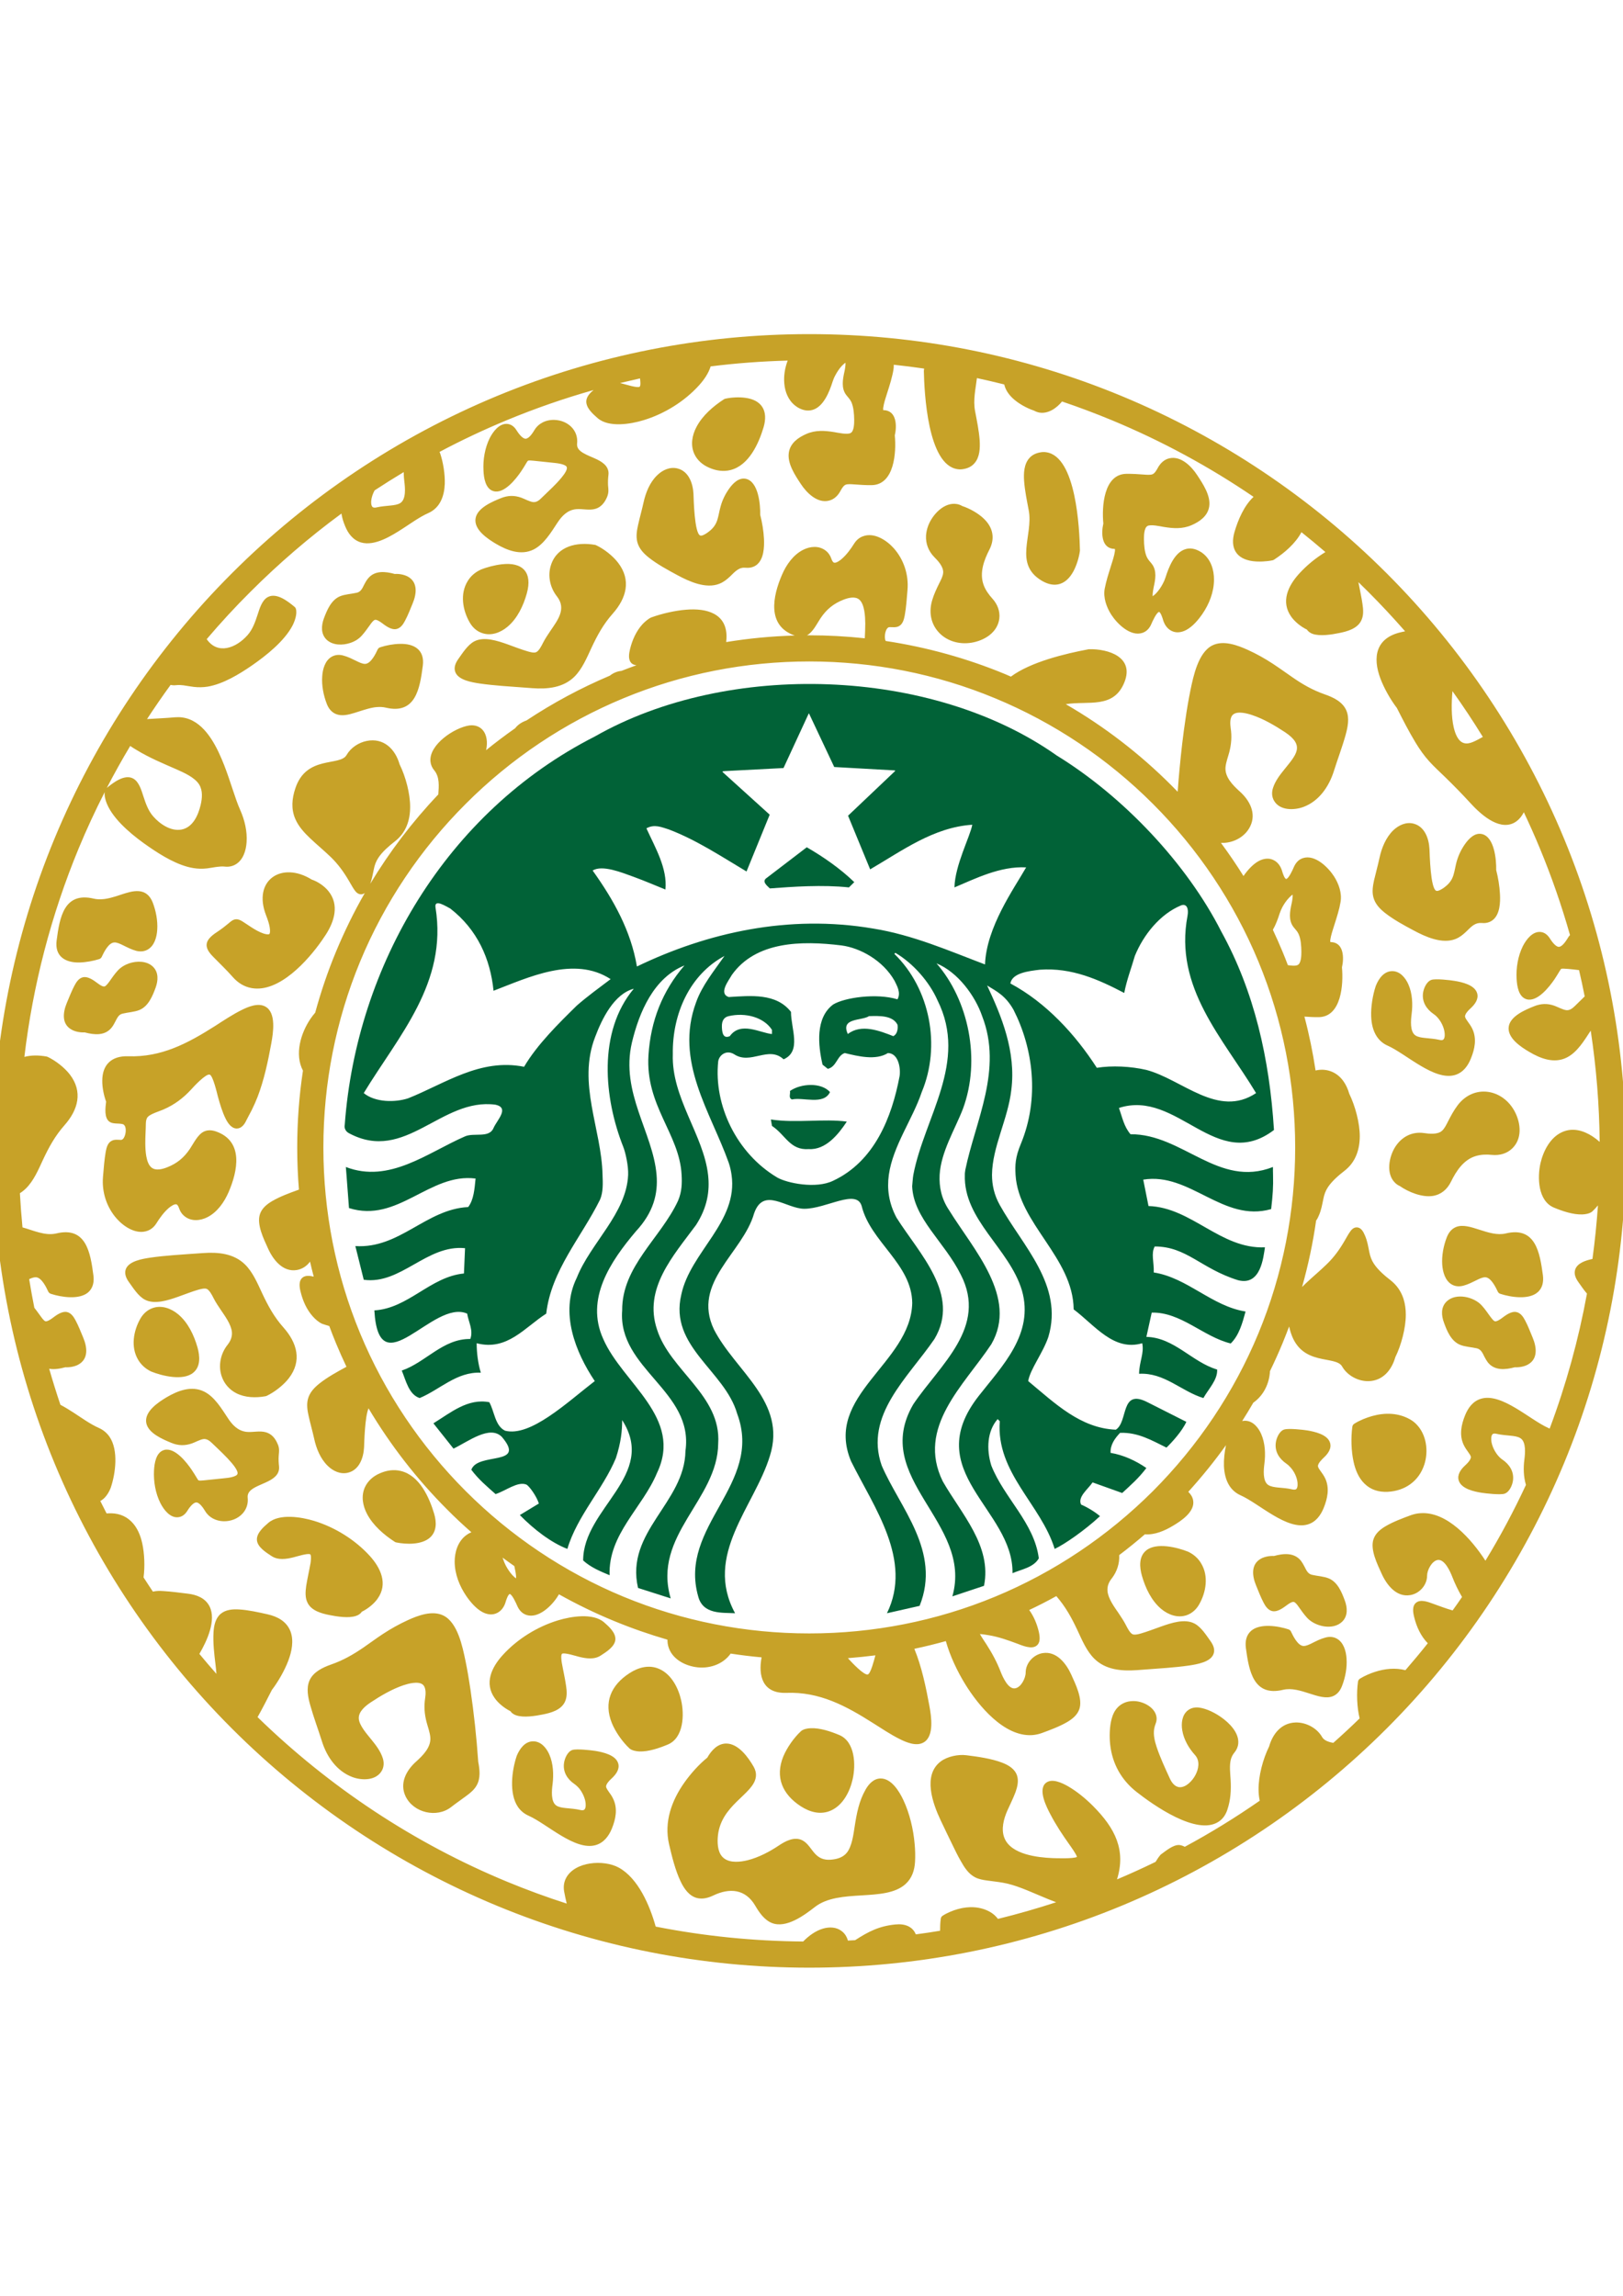
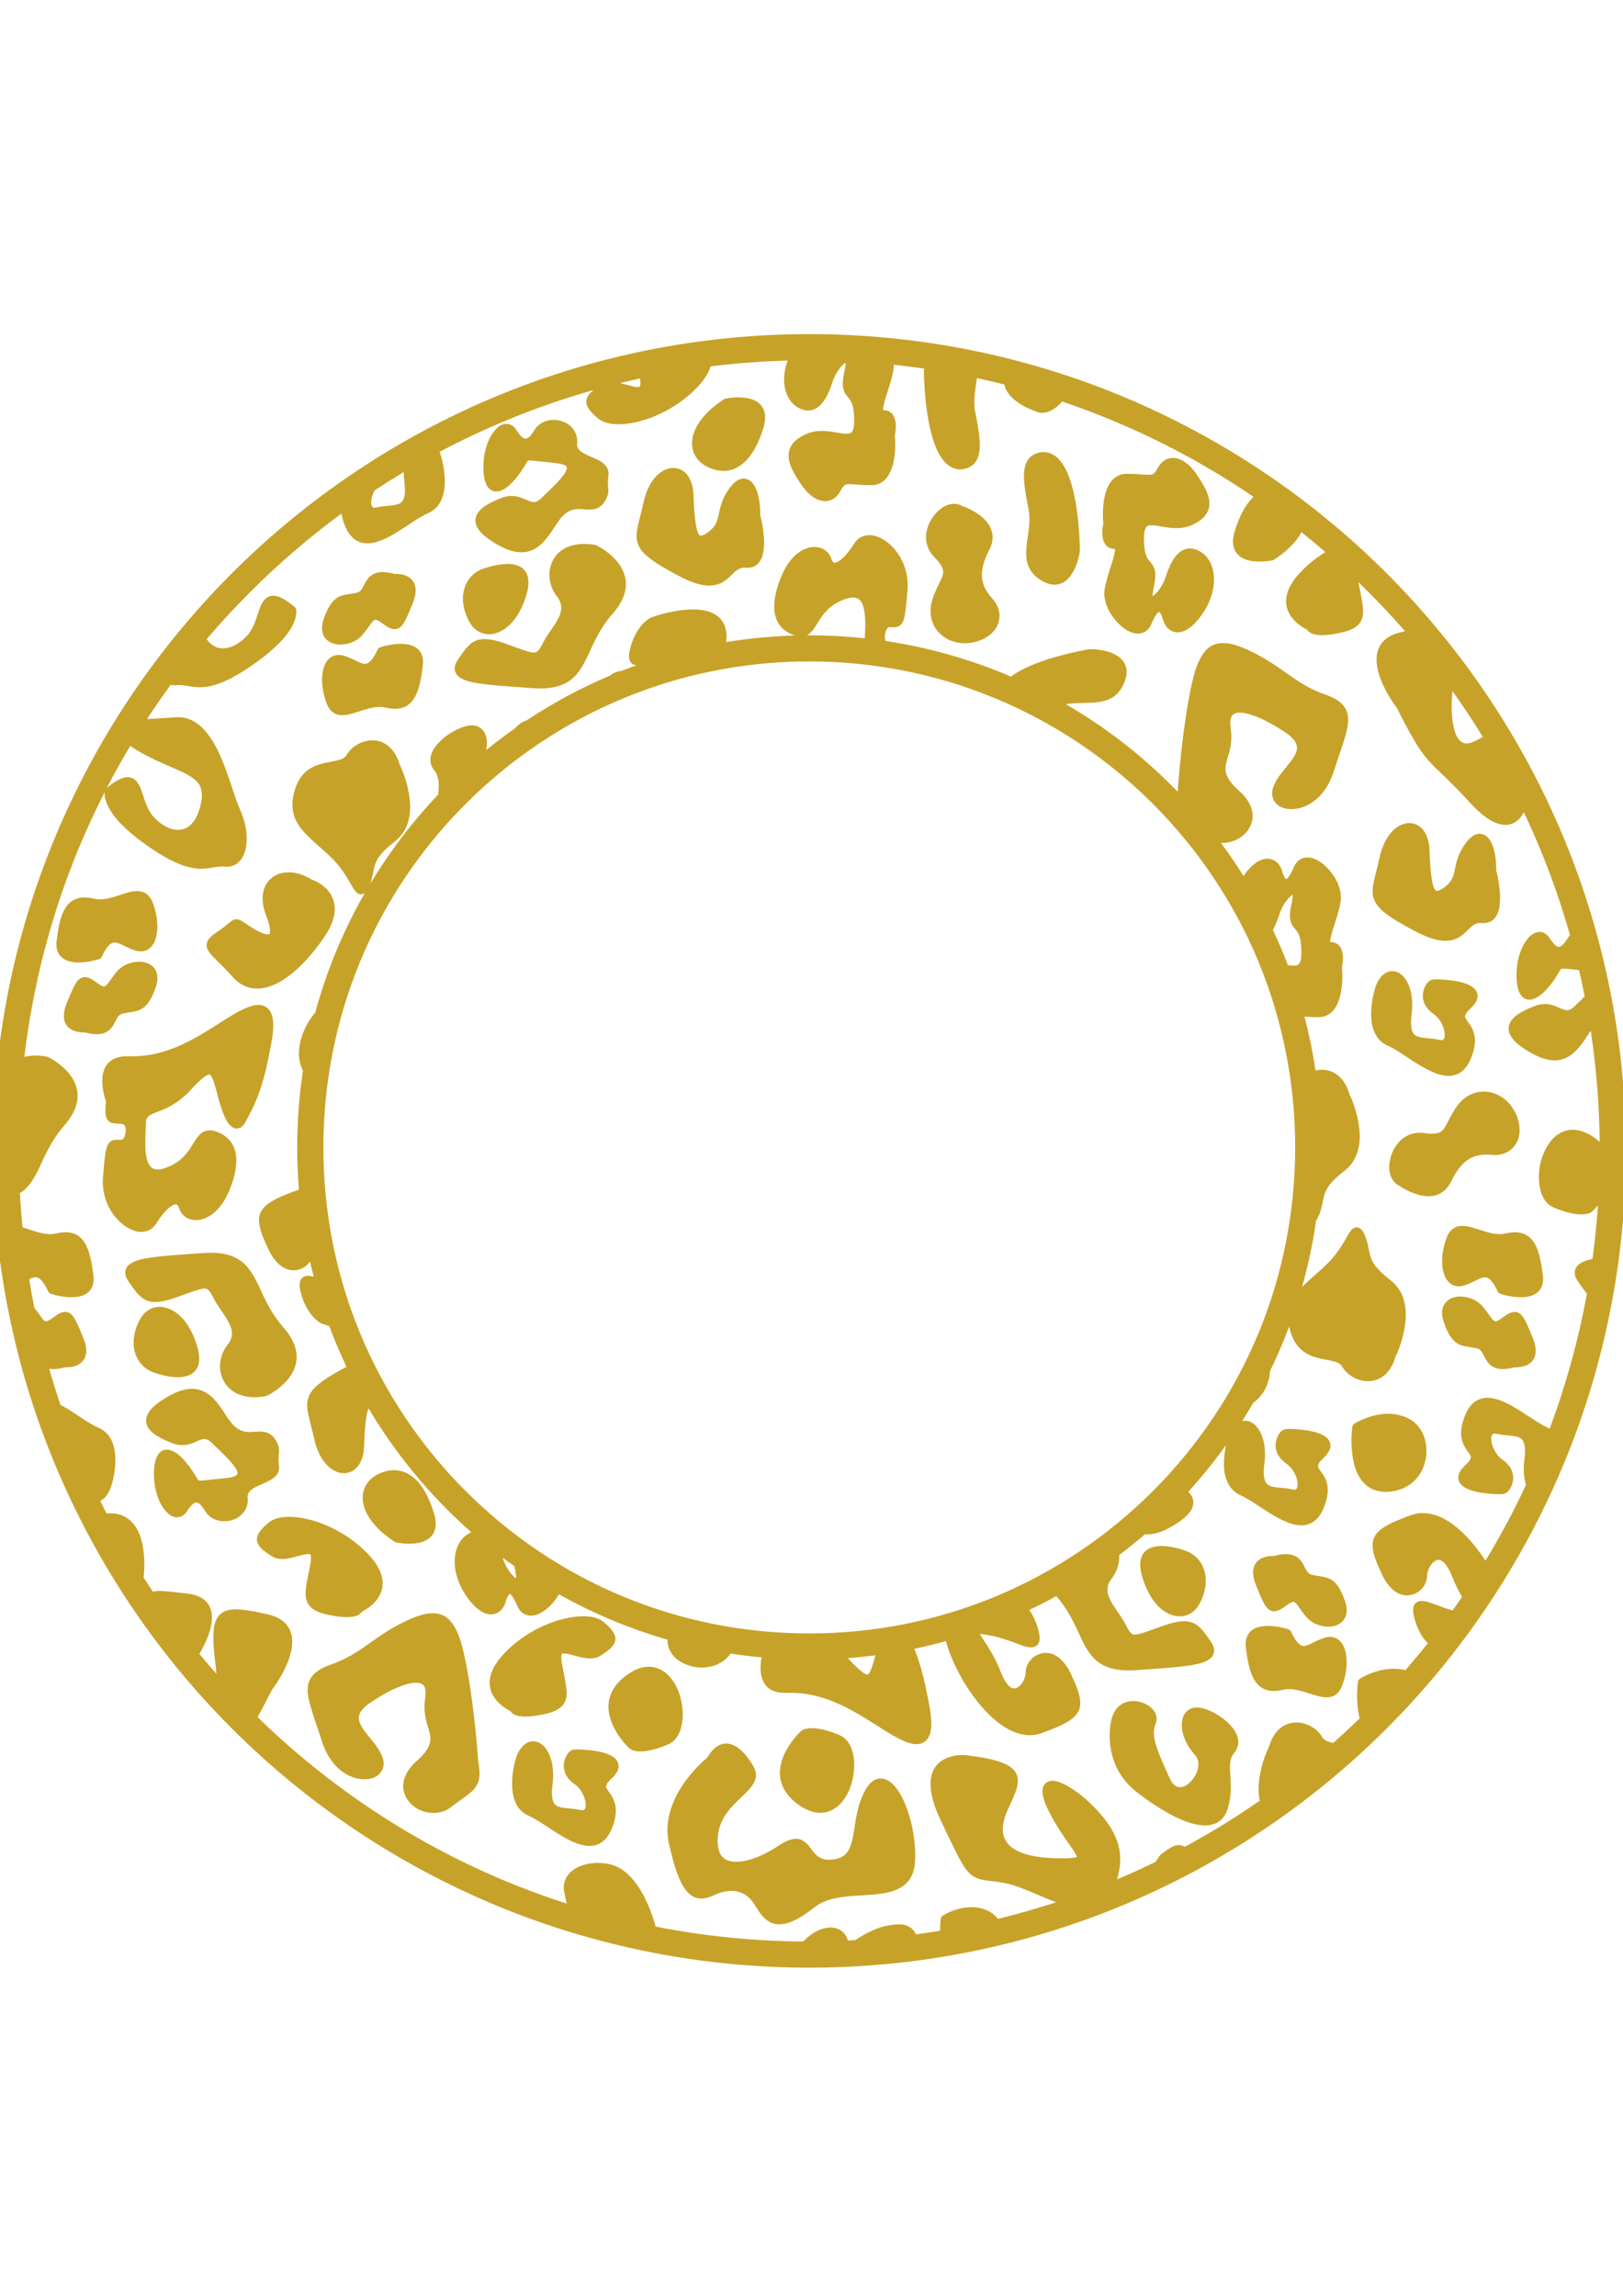
<svg xmlns="http://www.w3.org/2000/svg" version="1.1" id="katman_1" x="0px" y="0px" width="595.28px" height="841.89px" viewBox="0 0 595.28 841.89" style="enable-background:new 0 0 595.28 841.89;" xml:space="preserve">
  <g>
    <path style="fill-rule:evenodd;clip-rule:evenodd;fill:#C7A228;" d="M411.362,145.219c36.346,15.062,69.437,37.209,97.258,65.03   c27.82,27.821,49.968,60.912,65.03,97.257c15.063,36.375,22.694,75.197,22.694,114.539c0,39.34-7.632,78.191-22.694,114.537   s-37.21,69.438-65.03,97.258c-27.821,27.82-60.912,49.967-97.258,65.029s-75.196,22.695-114.537,22.695   c-39.341,0-78.164-7.633-114.538-22.695c-36.346-15.063-69.437-37.209-97.257-65.029s-49.968-60.912-65.031-97.258   C4.937,500.236-2.695,461.385-2.695,422.045c0-39.341,7.632-78.164,22.694-114.539c15.063-36.345,37.21-69.437,65.031-97.257   s60.912-49.968,97.257-65.03c36.375-15.063,75.197-22.695,114.538-22.695C336.166,122.524,375.017,130.156,411.362,145.219   L411.362,145.219z M532.726,253.449c-0.374,4.378-0.461,9.245,0.461,13.277c0.461,1.987,1.44,5.011,3.629,5.731   c1.123,0.375,2.333,0.086,3.369-0.346c1.268-0.519,2.478-1.209,3.687-1.872C540.357,264.508,536.643,258.921,532.726,253.449   L532.726,253.449z M137.388,179.836c-0.634,1.181-1.124,2.534-1.239,3.859c-0.058,0.605-0.029,1.757,0.49,2.218   c0.375,0.345,1.065,0.259,1.526,0.144c1.728-0.403,3.456-0.49,5.213-0.691c1.094-0.115,2.534-0.288,3.485-0.921   c2.16-1.412,1.699-5.731,1.44-7.863c-0.144-1.123-0.23-2.304-0.23-3.456C144.473,175.286,140.902,177.532,137.388,179.836   L137.388,179.836z M260.652,134.361c-0.806,2.592-2.448,4.925-4.233,6.912c-5.357,5.933-12.758,10.512-20.391,12.816   c-4.694,1.44-12.729,2.793-16.819-0.749c-1.757-1.526-4.436-3.859-4.147-6.451c0.173-1.498,1.325-2.794,2.65-3.859   c-10.8,3.053-21.398,6.739-31.767,11.03c-8.41,3.485-16.675,7.373-24.739,11.664c0.058,0.144,0.144,0.288,0.202,0.432   c0,0.029,0.029,0.058,0.029,0.086c1.123,3.312,1.814,7.718,1.699,11.174c-0.173,4.493-1.699,8.813-6.048,10.742   c-3.139,1.382-6.365,3.744-9.274,5.616c-4.061,2.621-10.339,6.624-15.379,5.155c-2.967-0.864-4.781-3.312-5.875-6.048   c-0.604-1.44-1.094-2.995-1.325-4.55c-11.837,8.698-23.011,18.317-33.408,28.714c-5.587,5.558-10.916,11.347-16.013,17.337   c4.032,5.847,10.8,3.283,15.005-1.498c1.872-2.131,2.793-4.838,3.658-7.459c0.72-2.189,1.584-5.328,3.773-6.48   c3.226-1.728,7.43,1.642,9.763,3.571c0.259,0.202,0.432,0.461,0.518,0.778c0.547,1.872-0.432,4.55-1.267,6.163   c-2.995,5.674-9.619,10.944-14.774,14.515c-4.666,3.226-10.656,6.883-16.358,7.833c-1.699,0.259-3.341,0.288-5.069,0.086   c-1.267-0.144-2.534-0.403-3.801-0.576c-0.864-0.115-1.728-0.144-2.592-0.058c-0.72,0.086-1.411,0.058-2.103-0.086   c-2.995,4.118-5.875,8.294-8.64,12.528c3.427-0.23,6.883-0.346,10.31-0.662c1.814-0.144,3.571,0.086,5.271,0.749   c6.509,2.535,10.339,10.743,12.729,16.848c1.181,3.024,2.189,6.134,3.226,9.216c0.807,2.391,1.613,4.896,2.65,7.2   c1.613,3.6,2.621,7.833,2.333,11.808c-0.202,3.082-1.267,6.595-4.147,8.208c-1.209,0.662-2.535,0.893-3.917,0.72   c-0.864-0.086-1.728-0.029-2.592,0.086c-1.296,0.144-2.535,0.432-3.802,0.576c-1.728,0.202-3.37,0.173-5.098-0.115   c-5.673-0.922-11.664-4.608-16.33-7.833c-5.155-3.542-11.808-8.813-14.774-14.515c-0.749-1.44-1.613-3.715-1.382-5.501   c-3.456,6.768-6.653,13.651-9.562,20.678C18.732,335.586,12.05,361.305,8.94,387.571c2.621-0.691,5.443-0.605,8.093-0.144   c0.144,0.029,0.259,0.057,0.403,0.115c2.938,1.383,6.221,3.946,8.179,6.48c4.867,6.365,3.024,12.96-1.958,18.604   c-3.456,3.917-5.702,8.007-7.891,12.672c-1.67,3.6-3.37,7.66-6.221,10.482c-0.663,0.662-1.44,1.268-2.247,1.785   c0.23,4.178,0.547,8.381,0.951,12.529c4.003,1.094,8.266,3.197,12.441,2.217c10.915-2.621,12.47,7.027,13.565,15.352   c0.317,2.332-0.086,4.637-1.901,6.248c-3.283,2.824-9.907,1.787-13.68,0.549c-0.461-0.145-0.777-0.434-0.979-0.836   c-0.72-1.555-2.448-5.184-4.55-5.242c-0.749-0.027-1.642,0.316-2.448,0.691c0.576,3.514,1.209,7.027,1.901,10.512   c0.921,1.123,1.67,2.275,2.534,3.398c0.317,0.432,0.979,1.354,1.498,1.527c0.663,0.201,1.958-0.691,2.448-1.037   c1.469-1.094,3.542-2.736,5.501-2.332c1.526,0.346,2.448,1.756,3.139,3.053c1.065,1.986,1.958,4.291,2.822,6.363   c1.44,3.457,2.016,7.777-1.843,9.879c-1.325,0.721-3.168,1.037-4.723,0.951c-1.93,0.518-4.032,0.893-5.933,0.547   c1.267,4.436,2.649,8.842,4.118,13.219c1.67,0.865,3.254,1.873,4.838,2.881c2.88,1.871,6.134,4.232,9.273,5.615   c1.613,0.721,2.938,1.814,3.917,3.254c3.312,4.896,2.218,13.393,0.432,18.664c0,0.027-0.029,0.057-0.029,0.086   c-0.749,1.871-1.987,3.859-3.802,4.781c0.749,1.525,1.526,3.053,2.304,4.549c0.202-0.027,0.403-0.027,0.604-0.027   c3.226-0.174,6.192,0.719,8.496,3.023c2.131,2.102,3.341,5.039,3.975,7.949c0.835,3.744,1.008,8.639,0.489,12.527   c1.124,1.756,2.275,3.484,3.427,5.213c1.268-0.316,2.65-0.289,3.888-0.201c2.938,0.172,5.961,0.604,8.899,0.949   c3.226,0.375,6.422,1.584,7.978,4.637c2.563,5.098-0.893,12.615-3.715,17.453c2.045,2.477,4.147,4.926,6.25,7.316   c-0.086-1.152-0.202-2.334-0.346-3.486c-0.46-3.744-0.95-7.977-0.72-11.75c0.144-2.418,0.662-5.098,2.621-6.768   c1.872-1.584,4.464-1.758,6.797-1.613c3.398,0.201,7.085,1.037,10.426,1.785c3.628,0.807,6.969,2.594,8.381,6.25   c1.296,3.428,0.46,7.432-0.807,10.771c-1.354,3.572-3.687,7.66-6.019,10.713c-1.699,3.342-3.398,6.682-5.242,9.965   c26.381,25.689,57.427,46.254,91.469,60.336c7.2,2.967,14.515,5.674,21.917,8.035c-0.375-1.469-0.663-2.965-0.951-4.463   c-0.288-1.699-0.086-3.398,0.72-4.926c3.226-6.076,13.795-6.824,19.325-3.801c7.143,3.916,11.405,13.969,13.536,21.629   c17.798,3.514,35.942,5.328,54.086,5.473c2.044-2.074,4.55-3.947,7.344-4.752c2.332-0.664,4.896-0.576,6.854,0.979   c1.124,0.863,1.844,2.074,2.218,3.428c0.894-0.029,1.786-0.088,2.65-0.145c4.867-3.139,8.783-5.184,14.803-5.76   c3.369-0.346,6.25,0.691,7.459,3.629c2.967-0.375,5.933-0.836,8.899-1.326c0-1.469,0.058-2.994,0.259-4.406   c0.058-0.488,0.288-0.863,0.721-1.123c1.584-1.037,3.772-1.93,5.558-2.418c3.946-1.096,8.15-1.008,11.779,1.035   c1.152,0.664,2.132,1.527,2.909,2.564c7.171-1.758,14.313-3.803,21.341-6.105c-1.93-0.721-3.83-1.498-5.702-2.305   c-4.234-1.756-9.389-4.146-13.882-4.867c-1.93-0.346-3.859-0.518-5.789-0.807c-1.469-0.201-2.938-0.461-4.262-1.123   c-2.448-1.209-4.032-3.658-5.328-5.99c-1.124-1.93-2.103-3.975-3.082-5.99c-1.469-2.967-2.88-5.99-4.32-8.986   c-2.88-6.076-6.71-16.588,0.115-21.629c2.391-1.756,6.308-2.592,9.274-2.217c4.176,0.518,9.187,1.209,13.104,2.707   c2.361,0.893,4.752,2.275,5.559,4.838c0.604,1.959,0.086,4.063-0.576,5.963c-0.864,2.275-1.987,4.551-2.995,6.768   c-1.354,3.053-2.391,6.912-1.065,10.137c2.447,5.99,12.096,7.086,17.597,7.316c1.181,0.029,7.719,0.287,8.985-0.432   c-0.173-0.951-2.361-3.947-2.822-4.609c-2.534-3.57-4.867-7.084-6.912-11.002c-1.354-2.563-4.723-9.07-1.642-11.549   c2.218-1.785,5.933,0.029,8.035,1.211c3.255,1.871,6.451,4.492,9.13,7.17c8.266,8.266,12.24,16.273,8.899,27.016   c4.78-2.016,9.475-4.148,14.141-6.422c0.547-0.895,1.181-1.873,1.843-2.621c0.087-0.088,0.173-0.174,0.288-0.23   c1.699-1.238,4.32-3.428,6.509-3.342c0.749,0.059,1.44,0.316,2.074,0.662c9.475-5.098,18.662-10.77,27.504-16.904   c-0.288-1.326-0.433-2.65-0.433-3.975c-0.086-5.012,1.613-11.348,3.859-15.898c1.354-4.723,4.521-8.668,9.764-8.813   c3.801-0.086,7.833,2.045,9.705,5.387c0.749,1.295,2.563,1.814,4.061,2.102c3.283-2.908,6.509-5.904,9.677-8.986   c-1.008-4.09-1.181-9.389-0.604-13.449c0.058-0.461,0.317-0.863,0.72-1.123c1.613-1.008,3.744-1.93,5.559-2.506   c3.571-1.152,7.431-1.555,11.117-0.604c2.793-3.227,5.559-6.539,8.208-9.879c-2.534-2.535-4.147-6.078-4.982-9.533   c-0.433-1.699-0.864-4.119,0.72-5.357c1.642-1.324,4.378-0.258,6.105,0.375c2.448,0.863,4.781,1.785,7.258,2.477   c1.181-1.613,2.333-3.283,3.456-4.924c-1.411-2.42-2.621-4.896-3.629-7.518c-0.691-1.756-2.765-6.508-5.356-6.049   c-2.132,0.404-3.831,3.744-3.831,5.732c0,3.484-2.793,6.596-6.191,7.143c-5.127,0.863-8.669-3.803-10.513-7.92   c-1.555-3.428-4.262-8.842-2.938-12.615c0.749-2.189,2.563-3.629,4.465-4.752c2.793-1.641,6.221-2.908,9.273-4.031   c1.151-0.404,2.332-0.662,3.542-0.721c9.677-0.633,18.604,9.475,23.76,17.424c5.473-8.984,10.426-18.26,14.861-27.791   c-0.893-2.967-0.979-6.279-0.576-9.303c0.259-2.104,0.72-6.422-1.411-7.805c-0.95-0.635-2.391-0.807-3.484-0.922   c-1.786-0.201-3.514-0.289-5.242-0.691c-0.432-0.115-1.152-0.23-1.526,0.115c-0.634,0.576-0.519,2.131-0.403,2.881   c0.317,1.699,1.181,3.455,2.275,4.809c0.519,0.633,1.095,1.209,1.785,1.67c2.563,1.758,4.234,4.379,3.831,7.574   c-0.202,1.699-1.268,4.264-3.053,4.867c0,0.029-0.029,0.029-0.029,0.029c-1.584,0.49-6.797-0.086-8.438-0.346   c-2.735-0.432-7.43-1.439-8.381-4.492c-0.662-2.131,0.778-4.09,2.275-5.473c0.634-0.576,2.361-2.217,2.16-3.283   c-0.115-0.488-0.604-1.152-0.893-1.555c-0.662-0.922-1.268-1.785-1.757-2.822c-1.642-3.543-0.864-7.314,0.547-10.801   c1.123-2.764,2.909-5.213,5.904-6.076c7.574-2.189,17.855,7.748,24.624,10.742c0.173,0.059,0.316,0.145,0.489,0.23   c6.02-16.07,10.599-32.658,13.681-49.508c-1.152-1.295-2.132-2.822-3.14-4.203c-0.95-1.326-1.728-2.967-1.181-4.609   c0.777-2.391,3.888-3.369,6.336-3.887c0.893-6.51,1.555-13.076,2.016-19.643c-0.691,0.836-1.411,1.584-2.103,2.246   c-0.028,0-0.058,0.029-0.086,0.059c-0.893,0.719-2.448,0.979-3.571,1.008c-3.398,0.115-7.373-1.238-10.454-2.535   c-5.817-2.477-6.048-11.029-4.867-16.242c1.036-4.494,3.571-9.476,7.978-11.434c3.802-1.699,7.718-0.605,11.059,1.555   c0.922,0.604,1.844,1.296,2.679,2.044c-0.144-13.651-1.238-27.273-3.283-40.752c-0.028,0.029-0.058,0.058-0.086,0.086   c-2.275,3.456-4.867,7.833-8.698,9.734c-4.637,2.333-9.677,0.375-13.824-2.102c-3.053-1.786-8.266-5.213-7.43-9.446   c0.748-3.744,6.076-5.962,9.216-7.229c2.563-1.037,4.925-1.124,7.517-0.202c1.268,0.461,3.082,1.469,4.349,1.613   c1.238,0.144,2.247-0.663,3.082-1.469c1.21-1.209,2.448-2.391,3.657-3.571c-0.634-3.226-1.324-6.451-2.073-9.648   c-2.073-0.259-6.135-0.72-6.538-0.461c-0.173,0.115-0.518,0.72-0.633,0.893c-0.634,1.037-1.21,2.016-1.872,2.995   c-1.901,2.765-6.25,8.323-10.138,7.286c-3.024-0.835-3.571-4.896-3.716-7.517c-0.229-3.974,0.49-8.352,2.275-11.952   c1.21-2.39,3.571-5.587,6.624-5.212c1.411,0.172,2.477,1.094,3.226,2.246c0.576,0.922,2.103,3.197,3.37,3.197   c1.238,0,2.678-2.247,3.226-3.139c0.23-0.432,0.519-0.835,0.863-1.181c-3.053-10.771-6.739-21.398-11.03-31.738   c-1.843-4.493-3.83-8.899-5.904-13.306c-0.863,1.67-2.073,3.139-3.772,3.975c-5.702,2.736-12.354-3.542-15.84-7.344   c-2.995-3.283-6.077-6.422-9.273-9.533c-1.93-1.872-3.945-3.715-5.76-5.702c-1.959-2.16-3.571-4.464-5.069-6.941   c-2.477-4.09-4.694-8.438-6.854-12.701c-2.361-3.082-4.665-7.171-6.019-10.743c-2.995-7.92-1.671-14.976,7.603-17.049   c0.49-0.086,0.979-0.202,1.44-0.317c-4.349-4.954-8.842-9.792-13.508-14.458c-1.209-1.209-2.419-2.391-3.628-3.571   c0.489,2.678,1.123,5.328,1.497,8.006c0.317,2.045,0.49,4.32-0.519,6.221c-1.469,2.852-5.068,3.859-8.006,4.436   c-2.736,0.576-7.114,1.267-9.821,0.288c-0.777-0.288-1.584-0.835-2.045-1.555c-2.159-1.037-4.435-2.851-5.76-4.752   c-3.859-5.443-1.152-11.261,2.88-15.696c2.822-3.11,6.105-5.789,9.677-7.978c-2.88-2.477-5.788-4.896-8.784-7.287   c-2.217,4.176-6.249,7.604-10.051,10.08c-0.173,0.115-0.346,0.173-0.547,0.23c-2.218,0.461-5.012,0.604-7.258,0.317   c-6.077-0.807-8.438-4.81-6.682-10.771c1.296-4.377,3.456-9.533,6.97-12.816c-16.33-11.117-33.782-20.563-52.07-28.138   c-5.99-2.477-12.039-4.752-18.173-6.826c-2.017,2.477-5.127,4.608-8.353,4.061c-0.69-0.144-1.324-0.375-1.93-0.72   c-2.707-0.893-5.903-2.678-7.92-4.637c-1.439-1.382-2.563-3.024-2.995-4.954c-3.341-0.835-6.682-1.613-10.022-2.333   c-0.489,4.003-1.439,8.006-0.69,12.038c0.662,3.514,1.439,7.2,1.699,10.8c0.172,2.793,0.058,6.192-1.93,8.409   c-1.066,1.239-2.506,1.872-4.119,2.131c-0.662,0.115-1.354,0.144-2.044,0.029c-11.031-1.526-12.212-28.253-12.385-36.029   c0-0.086,0-0.173,0.029-0.259c0.028-0.201,0.058-0.403,0.086-0.604c-3.715-0.547-7.43-1.008-11.146-1.411   c0.029,0.662-0.028,1.325-0.144,1.987c-0.115,0.634-0.23,1.296-0.403,1.93c-0.662,2.909-1.671,5.703-2.534,8.554   c-0.202,0.634-1.009,3.398-0.778,4.176c0.058,0,0.145,0,0.173,0c4.781,0.173,4.867,5.789,4.062,9.274   c0.604,6.163-0.145,18.058-8.438,18.23c-2.275,0.029-4.407-0.115-6.682-0.288c-0.778-0.058-2.189-0.173-2.938,0.144   c-0.807,0.345-1.44,1.498-1.844,2.217c-0.922,1.757-2.333,3.168-4.32,3.629c-4.233,1.008-8.121-2.909-10.224-6.105   s-5.069-7.574-4.406-11.606c0.547-3.427,3.427-5.472,6.422-6.768c3.37-1.469,6.711-1.238,10.253-0.663   c1.354,0.23,4.781,1.008,5.99,0.317c1.297-0.691,1.297-3.658,1.297-4.867c-0.029-2.016-0.202-4.666-1.066-6.538   c-0.518-1.065-1.209-1.67-1.9-2.592c-1.814-2.419-1.238-5.645-0.634-8.41c0.145-0.547,0.49-2.39,0.403-3.37   c-0.489,0.317-1.095,0.922-1.325,1.152c-0.95,1.037-1.785,2.275-2.419,3.514c-0.403,0.72-0.72,1.498-0.979,2.304   c-1.152,3.629-3.283,9.158-7.345,10.339c-1.872,0.547-3.715,0.086-5.356-0.864c-0.346-0.202-0.72-0.461-1.037-0.72   c-2.505-1.958-3.715-5.011-3.974-8.093c-0.259-2.851,0.23-5.731,1.238-8.409C279.458,132.489,270.012,133.18,260.652,134.361   L260.652,134.361z M477.573,471.955c0.433-0.432,0.864-0.865,1.325-1.297c2.506-2.391,5.184-4.578,7.661-6.998   c2.707-2.592,4.752-5.443,6.624-8.668c0.604-1.01,1.151-2.074,1.814-3.053c0.604-0.922,1.411-1.873,2.62-1.844   c1.642,0,2.478,1.699,3.024,2.994c0.893,2.074,1.152,3.859,1.584,6.02c0.346,1.643,0.777,2.938,1.728,4.379   c1.526,2.273,3.946,4.348,6.106,6.018c2.246,1.758,3.801,4.033,4.693,6.711c0.605,1.9,0.864,3.889,0.864,5.875   c0,4.926-1.67,11.174-3.858,15.639c-1.354,4.695-4.551,8.611-9.793,8.756c-3.801,0.086-7.805-2.045-9.705-5.387   c-2.391-4.205-14.746,0.059-18.777-12.24c-0.26-0.805-0.49-1.611-0.663-2.418c-0.777,2.045-1.584,4.117-2.419,6.162   c-1.439,3.457-2.967,6.855-4.607,10.225c-0.23,4.551-2.333,8.898-6.106,11.549c-1.324,2.275-2.678,4.521-4.089,6.738   c0.374-0.086,0.777-0.113,1.181-0.113c2.793,0.086,4.752,2.477,5.788,4.838c1.47,3.34,1.643,7.344,1.182,10.914   c-0.26,2.074-0.721,6.395,1.411,7.805c0.921,0.605,2.39,0.807,3.514,0.922c1.757,0.174,3.514,0.26,5.271,0.691   c0.432,0.086,1.123,0.201,1.497-0.115c0.634-0.576,0.519-2.217,0.374-2.967c-0.316-1.727-1.209-3.541-2.39-4.867   c-0.49-0.576-1.037-1.094-1.671-1.525c-2.563-1.758-4.233-4.377-3.83-7.574c0.201-1.699,1.267-4.291,3.053-4.896h0.028   c1.584-0.518,6.797,0.059,8.438,0.316c2.736,0.461,7.431,1.469,8.381,4.521c0.663,2.131-0.777,4.061-2.275,5.443   c-0.633,0.605-2.361,2.246-2.131,3.283c0.087,0.52,0.576,1.152,0.864,1.555c0.662,0.922,1.296,1.787,1.785,2.824   c1.642,3.541,0.836,7.344-0.575,10.828c-1.124,2.736-2.938,5.213-5.904,6.047c-7.604,2.189-17.827-7.717-24.596-10.713   c-1.612-0.721-2.966-1.844-3.974-3.34c-1.44-2.16-1.987-4.811-2.103-7.373c-0.087-2.334,0.201-5.098,0.748-7.662   c-4.262,5.963-8.898,11.664-13.823,17.107c0.835,0.836,1.526,1.814,1.757,3.025c0.863,4.203-4.378,7.66-7.402,9.445   c-3.023,1.814-6.682,3.398-10.281,3.111c-3.053,2.648-6.192,5.184-9.418,7.631c0.173,3.053-0.835,6.105-2.707,8.525   c-1.094,1.354-1.728,2.852-1.584,4.637c0.23,2.822,2.563,5.934,4.118,8.207c0.922,1.383,1.844,2.766,2.621,4.264   c0.461,0.893,1.469,2.967,2.477,3.398c0.807,0.316,2.247-0.059,3.024-0.289c2.506-0.719,5.04-1.727,7.517-2.592   c3.543-1.238,8.583-2.967,12.183-1.037c2.419,1.268,4.263,4.234,5.817,6.395c0.95,1.324,1.729,2.967,1.181,4.607   c-1.008,3.168-6.278,3.945-9.043,4.379c-2.765,0.402-5.587,0.662-8.381,0.893c-3.629,0.287-7.258,0.547-10.887,0.807   c-5.558,0.373-11.318-0.115-15.465-4.205c-2.852-2.822-4.521-6.885-6.192-10.455c-2.16-4.607-4.378-8.641-7.747-12.5   c-3.255,1.814-6.566,3.514-9.937,5.098c1.671,2.305,2.794,5.012,3.456,7.719c0.403,1.699,0.836,4.119-0.748,5.357   c-1.844,1.469-5.3-0.059-7.2-0.777c-3.428-1.268-6.711-2.449-10.339-3.053c-0.519-0.086-2.16-0.375-3.255-0.432   c0.662,1.209,2.045,3.225,2.391,3.771c2.073,3.227,3.859,6.51,5.241,10.109c0.691,1.756,2.736,6.508,5.328,6.02   c2.16-0.375,3.83-3.744,3.83-5.76c0-3.486,2.823-6.566,6.221-7.143c5.098-0.836,8.669,3.83,10.513,7.92   c1.526,3.428,4.262,8.842,2.938,12.643c-0.749,2.16-2.563,3.6-4.464,4.723c-2.822,1.643-6.25,2.91-9.303,4.033   c-1.123,0.402-2.333,0.662-3.542,0.748c-10.311,0.635-19.757-10.887-24.566-18.719c-2.938-4.781-5.53-10.283-7.085-15.754   c-3.83,1.064-7.689,2.016-11.549,2.822c2.707,6.566,4.263,14.111,5.529,20.967c0.662,3.656,1.901,11.203-2.218,13.42   c-2.62,1.439-6.134-0.029-8.582-1.238c-3.37-1.67-6.624-3.859-9.821-5.875c-9.965-6.336-19.67-11.578-31.824-11.117   c-8.784,0.316-10.396-6.307-9.101-13.018c-3.802-0.346-7.574-0.807-11.347-1.383c-2.88,4.061-8.093,5.732-12.989,4.926   c-4.637-0.75-9.36-3.6-10.109-8.611c-0.058-0.461-0.086-0.951-0.086-1.412c-6.71-1.957-13.334-4.262-19.786-6.939   c-6.854-2.824-13.536-6.078-20.016-9.707c-0.173,0.289-0.345,0.605-0.547,0.893c-2.131,3.342-6.97,8.123-11.376,6.682   c-1.642-0.547-2.736-1.842-3.398-3.398c-0.288-0.691-1.843-4.176-2.736-4.291c-0.604,0.174-1.296,2.219-1.44,2.736   c-0.46,1.729-1.469,3.342-3.082,4.176c-1.786,0.951-3.773,0.635-5.5-0.287c-2.333-1.268-4.349-3.629-5.847-5.789   c-2.534-3.688-4.291-8.121-4.32-12.643c0-3.602,1.152-7.346,4.089-9.648c0.317-0.23,0.663-0.461,1.008-0.691   c0.345-0.174,0.691-0.346,1.037-0.49c-3.053-2.678-6.019-5.443-8.871-8.322c-11.117-11.117-20.822-23.617-28.857-37.123   c-1.382,3.195-1.555,12.672-1.642,14.342c-0.202,3.773-1.728,8.209-5.817,9.244c-2.794,0.721-5.501-0.547-7.488-2.477   c-2.707-2.621-4.233-6.422-5.011-10.051c-0.604-2.736-1.382-5.414-1.987-8.15c-0.46-2.016-0.806-4.146-0.316-6.191   c0.604-2.477,2.333-4.291,4.291-5.848c2.909-2.303,6.566-4.318,9.878-6.105c-1.354-2.852-2.621-5.701-3.831-8.611   c-0.864-2.102-1.699-4.205-2.477-6.336c-0.864-0.258-1.757-0.518-2.592-0.807c-0.058-0.027-0.086-0.057-0.115-0.057   c-1.152-0.518-2.39-1.613-3.226-2.535c-2.304-2.506-3.744-5.76-4.55-9.043c-0.432-1.67-0.864-4.09,0.72-5.355   c1.037-0.807,2.563-0.691,4.061-0.318c-0.489-1.814-0.921-3.656-1.354-5.5c-1.152,1.613-2.909,2.764-4.867,3.082   c-5.126,0.834-8.698-3.803-10.541-7.92c-1.556-3.428-4.263-8.842-2.938-12.645c0.749-2.16,2.563-3.6,4.464-4.723   c2.822-1.641,6.221-2.908,9.273-4.004c0.202-0.057,0.375-0.143,0.547-0.201c-0.432-5.127-0.634-10.281-0.634-15.465   c0-9.417,0.691-18.835,2.103-28.166c-3.168-5.991-0.778-13.853,2.822-19.095c0.519-0.749,1.065-1.469,1.67-2.16   c2.074-7.603,4.608-15.091,7.632-22.377c3.082-7.401,6.595-14.602,10.57-21.514c-0.375,0.288-0.835,0.49-1.354,0.49   c-1.239,0-2.016-0.922-2.621-1.843c-0.662-0.979-1.238-2.074-1.843-3.082c-1.872-3.197-3.917-6.048-6.595-8.669   c-2.505-2.419-5.184-4.608-7.689-6.998c-2.16-2.045-4.233-4.32-5.415-7.085c-1.584-3.687-1.209-7.459,0.029-11.174   c4.032-12.24,16.358-8.006,18.778-12.211c1.526-2.678,4.406-4.579,7.401-5.184c6.221-1.238,10.455,2.966,12.067,8.583   c2.218,4.493,3.888,10.742,3.859,15.667c0,4.925-1.555,9.447-5.559,12.557c-2.131,1.67-4.55,3.715-6.077,6.019   c-0.922,1.411-1.382,2.679-1.699,4.32c-0.403,1.9-0.663,3.484-1.296,5.241c7.084-11.779,15.465-22.781,24.969-32.774   c0.202-2.995,0.547-6.365-1.498-8.841c-0.777-0.922-1.267-2.016-1.382-3.226c-0.604-6.192,8.784-12.413,14.198-13.219   c1.498-0.202,3.024,0.058,4.263,1.008c2.016,1.584,2.448,4.378,2.16,6.768c-0.058,0.432-0.115,0.864-0.23,1.296   c3.485-2.822,7.027-5.5,10.685-8.064c1.008-1.354,2.563-2.304,4.147-2.851c9.648-6.394,19.872-11.895,30.557-16.416   c1.238-0.979,2.678-1.613,4.262-1.757c1.843-0.72,3.687-1.411,5.53-2.074c-0.605-0.058-1.181-0.23-1.642-0.576   c-1.584-1.268-1.123-3.687-0.72-5.386c0.807-3.283,2.247-6.538,4.551-9.072c0.835-0.893,2.102-1.987,3.226-2.506   c0.029,0,0.058-0.029,0.115-0.029c3.83-1.382,8.611-2.477,12.643-2.793c7.517-0.634,15.178,1.325,14.832,10.454   c-0.029,0.461-0.058,0.922-0.115,1.411c8.323-1.354,16.704-2.16,25.113-2.39c-0.028,0-0.028-0.029-0.057-0.029   c-10.195-3.6-8.007-14.371-4.58-22.263c1.555-3.628,4.09-7.286,7.719-9.129c2.592-1.325,5.789-1.613,8.236,0.23   c1.037,0.778,1.757,1.843,2.16,3.053c0.145,0.432,0.489,1.267,0.979,1.411c0.807,0.23,2.246-0.864,2.765-1.325   c1.785-1.526,3.369-3.687,4.608-5.674c0.777-1.209,1.814-2.16,3.168-2.649c4.118-1.584,8.697,1.382,11.347,4.349   c3.716,4.176,5.529,9.792,5.04,15.351c-0.259,3.024-0.461,6.307-1.008,9.302c-0.288,1.469-0.72,3.254-2.218,3.975   c-1.037,0.519-2.218,0.317-3.341,0.317c-1.439-0.029-2.188,3.514-1.439,5.069c15.033,2.275,29.75,6.336,43.805,12.153   c0.69,0.317,1.411,0.605,2.131,0.922c7.229-5.386,19.987-8.438,28.454-10.022c0.087,0,0.145-0.029,0.26-0.029   c7.027-0.144,16.531,2.851,12.96,12.01c-3.917,10.022-13.363,6.796-21.543,8.15c14.142,8.179,27.159,18.201,38.708,29.75   c0.777,0.778,1.555,1.584,2.332,2.362v-0.029c0.173-2.793,0.433-5.587,0.691-8.381c0.576-6.134,1.268-12.269,2.188-18.346   c0.49-3.485,1.095-6.97,1.786-10.396c1.065-5.126,2.852-13.968,8.093-16.531c4.061-1.987,9.245-0.029,13.046,1.699   c3.169,1.44,6.135,3.11,9.044,5.011c2.419,1.584,4.752,3.283,7.143,4.925c3.83,2.678,7.517,4.781,11.951,6.336   c3.082,1.065,6.509,2.678,7.892,5.846c1.268,2.852,0.519,6.25-0.259,9.101c-1.239,4.435-2.938,8.87-4.32,13.277   c-1.786,5.616-5.414,10.915-11.088,13.046c-3.485,1.296-8.669,1.383-10.8-2.217c-0.894-1.498-0.922-3.226-0.375-4.838   c0.807-2.448,2.448-4.608,4.032-6.566c4.406-5.501,7.776-8.784,0.403-13.738c-3.658-2.419-7.92-4.925-12.097-6.307   c-1.756-0.604-5.356-1.584-6.969-0.23c-1.325,1.037-1.124,3.542-0.922,4.982c0.461,3.053,0.259,5.789-0.489,8.755   c-0.461,1.786-1.268,3.831-1.411,5.673c-0.26,3.6,2.735,6.566,5.184,8.784c3.657,3.254,6.221,8.006,3.888,12.816   c-1.93,4.003-6.422,6.278-10.742,6.077c2.909,3.946,5.674,7.978,8.266,12.154c1.469-2.103,3.398-4.32,5.645-5.53   c1.729-0.893,3.716-1.209,5.501-0.259c1.642,0.835,2.621,2.477,3.082,4.176c0.144,0.519,0.806,2.563,1.411,2.707   c0.921-0.058,2.534-3.628,2.793-4.291c0.663-1.555,1.729-2.851,3.37-3.37c4.406-1.44,9.244,3.341,11.404,6.682   c1.729,2.707,2.967,6.163,2.391,9.417c-0.115,0.691-0.259,1.354-0.403,2.016c-0.691,2.909-1.67,5.673-2.534,8.496   c-0.201,0.662-1.037,3.398-0.807,4.147c0.058,0.029,0.145,0.029,0.202,0.029c4.78,0.144,4.867,5.789,4.061,9.274   c0.576,6.163-0.173,18.086-8.467,18.259c-1.844,0.029-3.543-0.086-5.3-0.201c1.729,6.509,3.082,13.104,4.09,19.757   c2.073-0.49,4.263-0.346,6.25,0.576c3.254,1.498,5.154,4.608,6.105,7.949c2.188,4.493,3.858,10.714,3.858,15.61   c-0.028,4.924-1.555,9.504-5.558,12.615c-2.16,1.67-4.579,3.742-6.105,6.018c-0.922,1.412-1.383,2.707-1.699,4.35   c-0.461,2.16-0.721,3.945-1.613,5.99c-0.259,0.633-0.604,1.354-1.037,1.93C481.548,455.826,479.82,463.947,477.573,471.955   L477.573,471.955z M295.961,232.972c0.288,0,0.576,0,0.864,0c6.797,0,13.593,0.375,20.361,1.094   c0.086-1.814,0.173-3.628,0.173-5.443c-0.029-2.419-0.202-7.114-2.246-8.784c-1.556-1.267-4.062-0.576-5.703,0.058   c-3.687,1.44-6.249,3.542-8.438,6.797C299.618,228.681,298.179,231.849,295.961,232.972L295.961,232.972z M278.825,188.793   c0.72,2.736,1.239,5.961,1.382,8.755c0.144,3.11-0.029,7.488-2.678,9.59c-1.152,0.893-2.534,1.181-3.974,1.065   c-1.152-0.115-2.103,0.115-3.053,0.749c-1.008,0.662-1.872,1.613-2.707,2.419c-1.181,1.124-2.391,2.074-3.888,2.678   c-4.954,2.016-11.146-0.806-15.465-3.139c-3.456-1.872-7.373-3.975-10.455-6.423c-1.93-1.526-3.658-3.341-4.262-5.817   c-0.49-2.045-0.144-4.176,0.317-6.192c0.604-2.736,1.382-5.443,1.987-8.179c0.778-3.6,2.304-7.431,5.011-10.022   c1.987-1.93,4.694-3.197,7.488-2.477c4.089,1.037,5.616,5.472,5.817,9.245c0.086,2.102,0.346,14.4,2.448,15.321   c0.662,0.317,2.102-0.633,2.592-0.979c1.814-1.267,3.024-2.592,3.715-4.723c0.49-1.584,0.72-3.254,1.181-4.867   c0.663-2.448,1.699-4.55,3.168-6.624c1.382-1.93,3.542-4.176,6.192-3.571C278.163,176.697,278.911,184.934,278.825,188.793   L278.825,188.793z M176.239,208.924c2.333-0.951,5.242-1.699,7.747-1.987c7.661-0.922,11.434,2.909,9.216,10.742   c-1.239,4.436-3.456,9.159-7.056,12.154c-2.563,2.16-5.99,3.456-9.273,2.333c-2.045-0.662-3.6-2.131-4.637-3.974   c-2.563-4.493-3.571-10.426-0.72-15.063c1.094-1.843,2.707-3.226,4.637-4.147C176.182,208.953,176.21,208.924,176.239,208.924   L176.239,208.924z M114.319,322.54c2.275,0.749,4.723,2.448,6.163,4.263c4.032,5.011,2.16,11.088-1.008,15.984   c-0.49,0.72-0.951,1.411-1.44,2.131c-5.097,7.287-15.667,19.21-25.747,17.424c-2.793-0.49-5.098-1.987-6.941-4.089   c-2.16-2.448-4.406-4.608-6.681-6.912c-1.268-1.268-2.967-2.967-2.88-4.896c0.086-2.247,2.621-3.888,4.32-5.011   c1.325-0.893,2.505-1.814,3.715-2.822c0.778-0.663,1.555-1.383,2.621-1.498c0.95-0.086,1.757,0.317,2.534,0.807   c1.066,0.662,2.074,1.382,3.11,2.045c1.383,0.893,2.996,1.843,4.551,2.361c0.432,0.144,1.699,0.49,2.131,0.202   c0.288-0.202,0.288-1.123,0.259-1.411c-0.058-1.728-0.806-3.859-1.44-5.472C92.575,322.742,103.346,315.714,114.319,322.54   L114.319,322.54z M218.575,199.91c2.938,1.354,6.221,3.946,8.15,6.48c4.867,6.365,3.024,12.96-1.958,18.605   c-3.485,3.917-5.702,8.006-7.891,12.701c-1.67,3.6-3.37,7.661-6.221,10.483c-4.147,4.061-9.907,4.579-15.437,4.176   c-3.628-0.259-7.257-0.518-10.886-0.806c-2.765-0.23-5.587-0.49-8.352-0.893c-2.765-0.432-8.035-1.209-9.043-4.377   c-0.547-1.642,0.23-3.312,1.181-4.637c1.555-2.189,3.398-5.126,5.789-6.422c3.6-1.93,8.64-0.202,12.183,1.037   c2.477,0.893,5.011,1.901,7.517,2.621c0.778,0.23,2.218,0.634,3.024,0.288c1.037-0.403,2.074-2.505,2.535-3.427   c0.777-1.526,1.728-2.938,2.678-4.349c2.708-4.003,6.02-8.122,2.419-12.701c-2.563-3.254-3.485-7.69-2.131-11.635   c2.333-6.883,9.619-8.381,16.042-7.258C218.316,199.823,218.46,199.852,218.575,199.91L218.575,199.91z M266.066,146.198   c2.218-0.49,5.04-0.634,7.287-0.317c6.105,0.807,8.467,4.838,6.71,10.8c-1.814,6.048-5.386,13.997-12.154,15.696   c-2.649,0.663-5.328,0.23-7.805-0.864c-2.362-1.008-4.349-2.679-5.443-5.04c-1.469-3.254-0.835-6.826,0.778-9.878   c2.188-4.205,6.163-7.632,10.08-10.167C265.692,146.313,265.865,146.227,266.066,146.198L266.066,146.198z M204.406,191.759   c-2.275,3.456-4.867,7.805-8.669,9.734c-4.666,2.333-9.734,0.346-13.881-2.103c-3.024-1.814-8.237-5.212-7.402-9.446   c0.749-3.744,6.105-5.99,9.245-7.257c2.563-1.037,4.925-1.095,7.517-0.173c1.238,0.46,3.082,1.469,4.32,1.613   c1.238,0.115,2.247-0.663,3.053-1.498c1.382-1.354,2.794-2.679,4.176-4.032c1.094-1.094,5.616-5.558,5.126-7.257   c-0.317-1.124-3.658-1.498-4.522-1.584c-2.563-0.23-5.155-0.576-7.718-0.807c-0.317-0.029-1.728-0.173-1.987,0   c-0.202,0.144-0.547,0.72-0.662,0.922c-0.605,1.008-1.181,2.016-1.872,2.995c-1.872,2.765-6.221,8.323-10.08,7.257   c-3.024-0.806-3.6-4.896-3.715-7.488c-0.23-4.003,0.49-8.352,2.275-11.952c1.209-2.39,3.571-5.587,6.595-5.213   c1.411,0.173,2.477,1.095,3.197,2.247c0.576,0.921,2.103,3.168,3.37,3.168s2.678-2.218,3.226-3.139   c0.72-1.209,1.728-2.16,2.995-2.822c1.613-0.835,3.485-1.095,5.299-0.864c4.377,0.547,7.862,3.946,7.373,8.583   c-0.058,0.633,0.029,1.238,0.375,1.814c0.778,1.296,2.793,2.189,4.147,2.793c2.275,1.008,5.529,2.131,6.624,4.55   c0.346,0.749,0.461,1.555,0.346,2.391c-0.144,1.238-0.202,2.477-0.144,3.715c0.058,0.806,0.173,1.642,0.115,2.448   c-0.058,0.691-0.23,1.325-0.489,1.958c-0.864,1.987-2.131,3.658-4.263,4.291c-2.275,0.663-4.694-0.086-7.027,0.115   C208.149,187.007,206.076,189.196,204.406,191.759L204.406,191.759z M139.49,237.35c2.189-0.72,4.896-1.209,7.171-1.238   c5.271-0.144,9.187,2.218,8.41,8.064c-1.094,8.352-2.649,17.914-13.565,15.322c-1.065-0.259-2.189-0.288-3.283-0.202   c-0.461,0.029-0.921,0.086-1.354,0.173c-2.391,0.432-4.637,1.296-6.941,1.987c-2.073,0.633-4.55,1.267-6.682,0.403   c-1.699-0.691-2.765-2.102-3.398-3.772c-1.209-3.111-1.9-6.71-1.67-10.051c0.173-2.679,1.037-5.875,3.571-7.258   c1.325-0.72,2.794-0.777,4.205-0.374c1.728,0.46,3.226,1.238,4.838,2.016c0.864,0.432,2.131,1.065,3.139,1.037   c2.102-0.086,3.859-3.715,4.579-5.271C138.713,237.753,139.03,237.494,139.49,237.35L139.49,237.35z M144.79,210.479   c1.555-0.115,3.398,0.23,4.723,0.921c3.859,2.074,3.283,6.422,1.843,9.878c-0.864,2.103-1.728,4.349-2.793,6.336   c-0.691,1.325-1.613,2.708-3.139,3.053c-1.958,0.432-4.061-1.238-5.53-2.333c-0.49-0.346-1.757-1.238-2.419-1.008   c-0.576,0.173-1.325,1.21-1.642,1.67c-1.037,1.411-1.958,2.794-3.139,4.09c-1.124,1.267-2.621,2.16-4.205,2.678   c-2.793,0.951-6.48,0.951-8.727-1.209c-2.131-2.103-1.929-5.126-0.979-7.747c1.152-3.053,2.649-6.739,5.875-8.122   c1.843-0.778,4.234-0.864,6.221-1.325c0.633-0.144,1.094-0.461,1.526-0.951c0.489-0.576,0.835-1.354,1.181-2.045   c0.403-0.749,0.778-1.469,1.325-2.131C137.359,209.097,141.333,209.529,144.79,210.479L144.79,210.479z M352.928,185.567   c2.735,0.893,5.903,2.678,7.92,4.637c3.312,3.168,4.204,7.143,2.044,11.347c-2.016,3.917-3.715,8.554-2.131,12.931   c0.691,1.901,1.901,3.571,3.255,5.069c1.814,2.016,2.851,4.608,2.505,7.344c-0.69,5.097-5.472,8.006-10.166,8.784   c-4.637,0.778-9.533-0.633-12.557-4.377c-2.592-3.226-3.053-7.287-1.901-11.174c0.663-2.247,1.584-4.176,2.621-6.278   c0.547-1.095,1.325-2.535,1.411-3.773c0.202-2.189-1.872-4.406-3.283-5.818c-2.103-2.16-3.168-4.896-2.995-7.92   c0.087-1.181,0.346-2.39,0.777-3.514c1.498-4.032,5.847-8.813,10.57-7.978C351.688,184.962,352.322,185.222,352.928,185.567   L352.928,185.567z M404.681,191.99c-0.604-6.163,0.115-18.115,8.438-18.23c2.275-0.029,4.436,0.115,6.682,0.288   c0.807,0.058,2.188,0.173,2.938-0.144c0.807-0.346,1.44-1.469,1.844-2.189c0.921-1.757,2.361-3.226,4.349-3.657   c4.233-0.951,8.063,2.966,10.138,6.134c2.103,3.197,5.068,7.574,4.435,11.578c-0.547,3.456-3.456,5.501-6.422,6.797   c-3.37,1.469-6.711,1.238-10.253,0.662c-1.325-0.23-4.752-1.008-5.962-0.346c-1.296,0.72-1.296,3.687-1.296,4.896   c0.029,2.016,0.202,4.666,1.065,6.509c0.519,1.094,1.21,1.67,1.901,2.592c1.814,2.448,1.238,5.645,0.604,8.438   c-0.115,0.547-0.461,2.39-0.374,3.341c0.461-0.317,1.065-0.893,1.296-1.124c0.95-1.008,1.785-2.246,2.419-3.456   c0.403-0.749,0.749-1.526,1.008-2.362c1.152-3.629,3.255-9.129,7.315-10.339c1.872-0.576,3.715-0.086,5.356,0.864   c0.375,0.202,0.721,0.432,1.037,0.691c2.938,2.304,4.09,6.048,4.061,9.648c0,4.493-1.757,8.957-4.291,12.615   c-1.497,2.16-3.514,4.55-5.875,5.817c-1.729,0.922-3.715,1.238-5.501,0.288c-1.612-0.835-2.621-2.477-3.081-4.205   c-0.145-0.519-0.807-2.535-1.383-2.708c-0.922,0.115-2.506,3.629-2.794,4.32c-0.634,1.555-1.699,2.822-3.312,3.37   c-4.436,1.469-9.303-3.37-11.463-6.71c-1.728-2.736-2.966-6.192-2.39-9.447c0.144-0.72,0.287-1.411,0.46-2.102   c0.691-2.852,1.671-5.587,2.506-8.41c0.202-0.634,1.008-3.341,0.777-4.119c-0.058,0-0.144,0-0.173,0   C403.932,201.148,403.874,195.475,404.681,191.99L404.681,191.99z M396.069,202.127c-0.316,2.361-1.209,5.213-2.332,7.315   c-2.563,4.81-6.682,6.451-11.636,3.514c-10.426-6.192-3.053-16.646-4.78-25.776c-0.663-3.542-1.44-7.2-1.699-10.8   c-0.202-2.794-0.058-6.192,1.929-8.41c1.066-1.21,2.535-1.843,4.119-2.103c0.662-0.115,1.354-0.144,2.045-0.029   c11.059,1.555,12.211,28.224,12.384,36.029C396.099,201.955,396.099,202.041,396.069,202.127L396.069,202.127z M549.344,473.625   c-0.749-1.555-2.478-5.184-4.58-5.242c-1.008-0.027-2.274,0.605-3.139,1.037c-1.613,0.777-3.11,1.584-4.867,2.045   c-1.411,0.375-2.852,0.346-4.176-0.375c-2.535-1.381-3.398-4.607-3.601-7.285c-0.23-3.342,0.461-6.971,1.671-10.08   c0.662-1.67,1.699-3.082,3.398-3.773c4.896-1.959,11.98,3.859,18.259,2.361c10.915-2.621,12.471,7.027,13.594,15.352   c0.288,2.303-0.087,4.637-1.93,6.221c-3.255,2.852-9.878,1.814-13.68,0.576C549.861,474.316,549.516,474.057,549.344,473.625   L549.344,473.625z M555.593,501.389c-3.456,0.922-7.431,1.324-9.907-1.814c-0.489-0.662-0.893-1.383-1.268-2.104   c-0.633-1.295-1.209-2.648-2.735-3.023c-1.987-0.461-4.406-0.547-6.221-1.324c-3.226-1.354-4.752-5.041-5.847-8.094   c-0.979-2.621-1.21-5.674,0.979-7.775c3.369-3.254,9.993-1.758,12.902,1.498c1.181,1.295,2.103,2.678,3.11,4.061   c0.346,0.461,1.094,1.498,1.642,1.699c0.691,0.201,1.958-0.691,2.448-1.037c1.469-1.094,3.542-2.736,5.5-2.332   c1.556,0.346,2.478,1.756,3.168,3.053c1.066,1.986,1.93,4.291,2.794,6.363c1.44,3.457,2.017,7.805-1.843,9.879   C558.991,501.158,557.148,501.475,555.593,501.389L555.593,501.389z M407.733,630.297c0.807-3.197,2.852-5.645,6.163-6.336   c0.807-0.145,1.642-0.201,2.478-0.145c3.226,0.23,7.43,2.42,7.833,6.02c0.058,0.721-0.028,1.469-0.316,2.16   c-0.26,0.662-0.461,1.354-0.576,2.045c-0.346,2.246,0.23,4.521,0.922,6.623c1.267,3.803,3.081,7.691,4.752,11.348   c0.662,1.498,1.814,3.256,3.657,3.369c2.391,0.115,4.694-2.389,5.731-4.318c1.268-2.275,1.843-5.387-0.087-7.488   c-2.274-2.506-4.118-5.703-4.665-9.043c-0.433-2.564-0.115-5.645,2.073-7.344c1.238-0.951,2.765-1.211,4.263-0.98   c2.707,0.404,5.645,1.9,7.862,3.457c2.995,2.072,6.71,5.73,6.336,9.734c-0.115,1.209-0.604,2.303-1.382,3.254   c-0.605,0.721-1.037,1.525-1.297,2.42c-0.633,2.246-0.259,5.27-0.115,7.574c0.202,3.859,0.029,7.314-1.209,11.029   c-0.605,1.785-1.613,3.342-3.226,4.379c-8.007,5.213-23.962-6.164-30.039-10.916c-5.587-4.377-8.928-10.34-9.705-17.395   C406.869,636.863,406.956,633.063,407.733,630.297L407.733,630.297z M435.929,569.098c1.93,0.949,3.543,2.361,4.637,4.232   c2.794,4.637,1.814,10.541-0.749,15.033c-1.036,1.814-2.592,3.256-4.579,3.947c-3.312,1.123-6.739-0.145-9.302-2.275   c-3.629-3.025-5.847-7.748-7.114-12.211c-0.863-3.082-1.209-6.971,1.556-9.246c3.715-3.053,11.347-1.18,15.437,0.461   C435.843,569.039,435.871,569.068,435.929,569.098L435.929,569.098z M259.414,644.553c1.469-2.592,3.744-5.184,6.97-5.184   c4.464,0.029,8.064,5.068,10.051,8.525c0.633,1.123,0.95,2.332,0.806,3.6c-0.72,6.623-13.277,10.311-13.997,22.492   c-0.144,2.621,0.115,5.961,2.477,7.604c2.333,1.641,5.904,1.209,8.496,0.576c4.003-1.008,8.035-3.111,11.462-5.414   c2.448-1.643,5.76-3.398,8.698-1.844c2.016,1.094,3.11,3.34,4.637,4.953c1.843,1.959,3.945,2.391,6.566,2.016   c1.9-0.258,3.687-0.893,4.953-2.389c1.959-2.363,2.478-6.74,2.938-9.678c0.748-4.809,1.584-9.359,4.061-13.65   c1.151-1.988,2.908-3.918,5.386-3.975c4.003-0.088,6.912,4.723,8.381,7.834c2.332,4.924,3.715,10.799,4.176,16.213   c0.201,2.131,0.259,4.32,0.144,6.451c-0.173,3.168-1.123,6.078-3.514,8.238c-7.574,6.797-24.278,1.439-33.206,8.381   c-3.888,3.023-10.512,7.977-15.811,5.875c-2.765-1.123-4.637-3.859-6.077-6.336c-3.6-6.135-9.36-6.625-15.408-3.744   c-1.843,0.893-3.917,1.439-5.962,0.922c-2.909-0.75-4.723-3.428-5.961-5.992c-1.987-4.117-3.254-9.301-4.291-13.766   c-1.872-8.15,0.95-15.984,5.645-22.607C253.25,650.514,256.361,647.002,259.414,644.553L259.414,644.553z M293.801,634.818   c0.893-0.777,2.477-1.037,3.571-1.064c3.427-0.145,7.401,1.209,10.483,2.504c5.817,2.479,6.076,11.031,4.867,16.244   c-1.008,4.492-3.543,9.475-7.949,11.434c-3.802,1.699-7.718,0.605-11.059-1.555c-6.739-4.379-9.504-10.656-6.422-18.26   c1.325-3.197,3.888-6.883,6.48-9.273L293.801,634.818L293.801,634.818z M473.513,598.328c0.749,1.557,2.477,5.186,4.579,5.271   c1.008,0.029,2.275-0.605,3.14-1.037c1.612-0.807,3.11-1.584,4.867-2.045c1.411-0.402,2.851-0.346,4.147,0.346   c2.563,1.383,3.455,4.607,3.628,7.287c0.26,3.34-0.432,6.969-1.642,10.08c-0.633,1.67-1.67,3.109-3.398,3.801   c-4.896,1.93-11.98-3.859-18.229-2.361c-10.916,2.621-12.528-7.027-13.651-15.379c-0.288-2.305,0.086-4.637,1.93-6.25   c3.283-2.852,9.907-1.785,13.68-0.547C472.994,597.639,473.34,597.926,473.513,598.328L473.513,598.328z M467.264,570.594   c3.455-0.949,7.459-1.354,9.936,1.814c0.489,0.664,0.893,1.383,1.268,2.104c0.662,1.295,1.209,2.648,2.765,2.994   c1.958,0.461,4.319,0.549,6.163,1.326c3.226,1.354,4.723,5.039,5.847,8.092c0.979,2.621,1.181,5.703-0.979,7.775   c-3.398,3.283-9.994,1.758-12.902-1.496c-1.181-1.297-2.103-2.65-3.11-4.061c-0.317-0.461-1.065-1.498-1.642-1.672   c-0.662-0.23-1.959,0.662-2.448,1.037c-1.469,1.066-3.542,2.707-5.501,2.305c-1.555-0.346-2.477-1.729-3.168-3.023   c-1.065-2.018-1.93-4.293-2.793-6.395c-1.44-3.455-1.987-7.775,1.843-9.85C463.865,570.824,465.708,570.508,467.264,570.594   L467.264,570.594z M496.726,522.096c1.872-1.209,4.464-2.246,6.566-2.822c4.637-1.297,9.533-1.211,13.795,1.18   c0.894,0.49,1.699,1.096,2.391,1.814c3.744,3.773,4.521,9.879,2.938,14.775c-1.987,6.135-7.113,9.705-13.479,10.021   c-3.226,0.145-6.191-0.719-8.496-3.023c-2.159-2.102-3.341-5.068-3.974-7.979c-0.864-3.857-1.009-8.869-0.461-12.844   C496.063,522.729,496.322,522.355,496.726,522.096L496.726,522.096z M97.356,512.016c-3.542,0.633-7.401,0.547-10.656-1.094   c-2.592-1.326-4.493-3.514-5.415-6.279c-1.296-3.889-0.375-8.266,2.16-11.463c1.094-1.383,1.757-2.908,1.613-4.693   c-0.259-2.822-2.592-5.934-4.119-8.209c-0.921-1.354-1.843-2.736-2.592-4.205c-0.461-0.92-1.498-2.994-2.535-3.426   c-0.806-0.318-2.217,0.086-3.024,0.287c-2.505,0.721-5.04,1.758-7.517,2.621c-3.542,1.238-8.583,2.938-12.154,1.037   c-2.419-1.297-4.233-4.234-5.817-6.422c-0.951-1.297-1.728-2.967-1.21-4.609c1.037-3.168,6.308-3.945,9.072-4.377   c2.765-0.404,5.559-0.662,8.352-0.893c3.629-0.289,7.257-0.52,10.886-0.777c5.559-0.404,11.347,0.115,15.495,4.205   c2.851,2.822,4.55,6.883,6.221,10.453c2.189,4.666,4.406,8.756,7.862,12.643c5.011,5.646,6.854,12.24,1.958,18.605   c-1.958,2.535-5.242,5.098-8.179,6.48C97.644,511.957,97.5,511.986,97.356,512.016L97.356,512.016z M55.308,502.887   c-1.93-0.951-3.514-2.363-4.637-4.234c-2.765-4.637-1.757-10.541,0.777-15.033c1.037-1.814,2.563-3.256,4.55-3.945   c3.283-1.152,6.71,0.115,9.303,2.246c3.657,3.023,5.875,7.746,7.142,12.211c0.864,3.109,1.21,6.969-1.555,9.244   c-3.715,3.082-11.376,1.211-15.465-0.432C55.395,502.914,55.337,502.914,55.308,502.887L55.308,502.887z M144.761,565.381   c-3.917-2.533-7.891-5.961-10.109-10.137c-1.613-3.053-2.275-6.623-0.806-9.879c1.094-2.361,3.082-4.061,5.443-5.068   c2.448-1.094,5.126-1.525,7.776-0.863c6.797,1.67,10.368,9.619,12.182,15.695c0.893,3.053,0.979,6.451-1.555,8.727   c-2.995,2.678-8.697,2.535-12.413,1.756C145.078,565.584,144.934,565.496,144.761,565.381L144.761,565.381z M132.694,591.043   c-0.432,0.719-1.239,1.238-2.045,1.498c-2.708,0.979-7.085,0.258-9.821-0.289c-2.909-0.576-6.509-1.555-7.978-4.406   c-1.008-1.9-0.835-4.176-0.547-6.25c0.432-2.764,1.094-5.559,1.584-8.352c0.086-0.49,0.403-2.881-0.115-3.254   c-0.806-0.52-5.155,0.863-6.134,1.094c-2.621,0.662-5.645,1.123-8.035-0.461c-1.93-1.268-5.069-3.197-5.357-5.73   c-0.288-2.592,2.391-4.926,4.147-6.422c4.09-3.543,12.154-2.16,16.819-0.75c7.632,2.334,15.005,6.912,20.391,12.816   c4.032,4.436,6.768,10.281,2.88,15.725C137.158,588.162,134.882,589.977,132.694,591.043L132.694,591.043z M83.59,520.051   c1.67,2.563,3.744,4.723,6.94,5.039c2.333,0.203,4.723-0.518,7.027,0.145c2.16,0.635,3.456,2.305,4.291,4.32   c0.288,0.605,0.432,1.209,0.49,1.871c0.058,0.807-0.058,1.643-0.115,2.479c-0.086,1.238-0.029,2.477,0.115,3.742   c0.086,0.807,0,1.613-0.346,2.363c-2.073,4.521-11.635,4.434-11.146,9.186c0.23,2.104-0.375,4.119-1.786,5.732   c-3.542,4.031-10.944,4.031-13.824-0.807c-0.547-0.893-1.987-3.168-3.226-3.168c-1.268,0-2.823,2.275-3.37,3.197   c-0.749,1.152-1.786,2.045-3.197,2.217c-3.053,0.404-5.415-2.793-6.624-5.184c-1.814-3.6-2.535-7.949-2.333-11.953   c0.144-2.619,0.72-6.682,3.744-7.516c3.888-1.037,8.208,4.521,10.08,7.287c0.662,0.979,1.267,1.957,1.872,2.965   c0.115,0.203,0.46,0.777,0.633,0.893c0.288,0.174,1.67,0.029,1.987,0c2.592-0.23,5.155-0.574,7.747-0.805   c0.864-0.059,4.234-0.461,4.55-1.557c0.663-2.303-7.632-9.561-9.331-11.289c-0.835-0.807-1.843-1.613-3.082-1.498   c-1.267,0.145-3.053,1.182-4.32,1.613c-2.592,0.893-4.954,0.836-7.488-0.201c-3.139-1.297-8.467-3.514-9.216-7.258   c-0.835-4.205,4.377-7.633,7.401-9.447c4.147-2.447,9.188-4.406,13.824-2.102C78.723,512.217,81.286,516.594,83.59,520.051   L83.59,520.051z M175.404,646.08c0.547,2.822,0.922,6.018-0.576,8.639c-0.864,1.557-2.275,2.736-3.687,3.773   c-1.872,1.412-3.802,2.707-5.673,4.176c-5.299,4.119-13.795,2.104-16.704-3.916c-2.304-4.811,0.23-9.533,3.888-12.787   c2.448-2.219,5.443-5.186,5.184-8.756c-0.115-1.844-0.921-3.916-1.382-5.703c-0.778-2.994-0.979-5.73-0.519-8.783   c0.23-1.469,0.403-3.916-0.893-4.982c-1.642-1.324-5.242-0.346-6.999,0.23c-4.147,1.383-8.438,3.889-12.067,6.307   c-1.901,1.268-4.522,3.342-4.378,5.934s3.139,5.846,4.694,7.805c1.613,1.986,3.254,4.146,4.061,6.596   c0.547,1.611,0.519,3.34-0.375,4.838c-2.16,3.6-7.344,3.514-10.8,2.189c-5.674-2.16-9.332-7.432-11.088-13.047   c-1.382-4.406-3.053-8.813-4.291-13.248c-0.806-2.852-1.526-6.221-0.288-9.072c1.382-3.168,4.838-4.781,7.92-5.875   c4.464-1.555,8.122-3.658,11.981-6.307c2.391-1.643,4.694-3.371,7.114-4.955c2.909-1.9,5.904-3.57,9.043-5.01   c3.802-1.729,8.986-3.688,13.046-1.699c5.242,2.563,7.027,11.404,8.093,16.531c0.72,3.455,1.296,6.912,1.814,10.396   C173.82,628.137,174.799,637.209,175.404,646.08L175.404,646.08z M36.386,351.714c-2.188,0.691-4.925,1.181-7.2,1.239   c-5.242,0.115-9.188-2.247-8.41-8.093c1.094-8.352,2.678-17.914,13.594-15.322c1.065,0.259,2.16,0.288,3.254,0.202   c0.46-0.029,0.921-0.086,1.382-0.173c2.361-0.403,4.608-1.267,6.912-1.987c2.102-0.633,4.579-1.238,6.71-0.403   c1.699,0.691,2.736,2.131,3.398,3.802c1.181,3.082,1.872,6.682,1.642,10.022c-0.173,2.678-1.037,5.875-3.571,7.257   c-1.296,0.72-2.765,0.778-4.205,0.403c-1.728-0.489-3.226-1.267-4.81-2.045c-0.893-0.432-2.16-1.065-3.139-1.008   c-2.131,0.058-3.888,3.687-4.608,5.242C37.135,351.283,36.818,351.571,36.386,351.714L36.386,351.714z M31.059,378.585   c-1.526,0.086-3.37-0.23-4.694-0.951c-3.859-2.044-3.283-6.394-1.872-9.82c0.893-2.103,1.757-4.378,2.822-6.394   c0.691-1.296,1.584-2.708,3.139-3.053c1.958-0.403,4.032,1.239,5.53,2.333c0.46,0.346,1.728,1.238,2.39,1.037   c0.576-0.202,1.325-1.238,1.67-1.699c1.008-1.411,1.93-2.793,3.11-4.089c1.124-1.238,2.621-2.131,4.205-2.678   c2.793-0.951,6.48-0.951,8.726,1.209c2.16,2.102,1.93,5.126,0.979,7.747c-1.124,3.053-2.65,6.768-5.875,8.122   c-1.814,0.777-4.233,0.864-6.192,1.354c-0.662,0.144-1.123,0.432-1.526,0.922c-0.49,0.604-0.864,1.382-1.209,2.044   c-0.375,0.749-0.778,1.469-1.296,2.131C38.489,379.938,34.515,379.506,31.059,378.585L31.059,378.585z M38.921,403.987   c-0.864-2.333-1.44-5.271-1.411-7.661c0-5.933,3.456-9.187,9.504-8.985c12.182,0.432,21.859-4.752,31.853-11.088   c3.168-2.045,6.451-4.234,9.821-5.904c2.448-1.209,5.991-2.678,8.611-1.238c4.119,2.218,2.88,9.763,2.218,13.421   c-1.181,6.538-2.65,13.478-5.04,19.699c-0.634,1.642-1.354,3.226-2.131,4.81c-0.604,1.181-1.238,2.333-1.843,3.514   c-0.058,0.115-0.115,0.23-0.173,0.345c-0.662,1.411-1.728,2.909-3.456,2.938c-2.016,0.028-3.341-2.045-4.147-3.658   c-1.209-2.448-2.074-5.386-2.793-8.006c-0.317-1.181-1.786-7.632-2.995-8.093c-1.354-0.519-6.077,4.579-6.797,5.414   c-3.024,3.283-6.25,5.674-10.339,7.431c-1.354,0.576-4.637,1.584-5.587,2.649c-0.576,0.634-0.691,1.584-0.72,2.419   c-0.029,2.477-0.23,4.925-0.202,7.402c0.029,2.419,0.202,7.084,2.275,8.756c1.555,1.268,4.032,0.576,5.673-0.059   c3.687-1.439,6.221-3.541,8.41-6.796c1.382-2.045,2.851-5.242,5.126-6.336c1.469-0.691,2.995-0.547,4.493-0.029   c10.167,3.6,7.949,14.429,4.55,22.292c-1.584,3.627-4.118,7.285-7.747,9.129c-2.592,1.324-5.817,1.613-8.237-0.23   c-1.037-0.777-1.757-1.844-2.16-3.053c-0.144-0.432-0.489-1.268-0.95-1.412c-0.806-0.258-2.247,0.865-2.793,1.297   c-1.786,1.525-3.37,3.715-4.608,5.703c-0.749,1.18-1.786,2.131-3.139,2.648c-4.09,1.584-8.669-1.383-11.319-4.348   c-3.744-4.178-5.558-9.793-5.097-15.352c0.259-3.023,0.489-6.307,1.008-9.273c0.288-1.498,0.72-3.283,2.218-4.003   c1.037-0.547,2.246-0.346,3.37-0.317c1.699,0.029,2.621-5.299,0.604-5.789c-1.526-0.374-3.427,0.029-4.723-0.806   C38.143,410.092,38.633,406.233,38.921,403.987L38.921,403.987z M548.768,319.055c0.72,2.765,1.238,5.962,1.382,8.784   c0.173,3.082,0,7.488-2.649,9.562c-1.152,0.893-2.534,1.21-3.945,1.065c-1.181-0.086-2.132,0.145-3.11,0.778   c-0.979,0.663-1.872,1.613-2.708,2.419c-1.181,1.123-2.361,2.073-3.888,2.678c-4.925,1.958-11.088-0.835-15.408-3.168   c-3.456-1.843-7.401-3.975-10.482-6.422c-1.93-1.526-3.658-3.341-4.263-5.818c-0.519-2.044-0.145-4.176,0.288-6.192   c0.634-2.736,1.411-5.443,1.987-8.179c0.777-3.6,2.333-7.43,5.011-10.051c1.987-1.901,4.724-3.197,7.488-2.477   c4.09,1.065,5.616,5.472,5.817,9.245c0.115,2.131,0.346,14.429,2.477,15.379c0.663,0.288,2.103-0.634,2.621-0.979   c1.785-1.267,3.024-2.592,3.687-4.723c0.489-1.555,0.72-3.254,1.152-4.867c0.69-2.448,1.699-4.579,3.168-6.653   c1.382-1.93,3.571-4.205,6.191-3.571C548.104,306.959,548.854,315.196,548.768,319.055L548.768,319.055z M525.036,359.318   c1.555-0.49,6.768,0.086,8.409,0.374c2.736,0.432,7.402,1.469,8.323,4.493c0.663,2.131-0.777,4.061-2.246,5.443   c-0.662,0.604-2.391,2.217-2.16,3.283c0.115,0.518,0.604,1.152,0.893,1.584c0.663,0.921,1.296,1.785,1.786,2.822   c1.642,3.542,0.893,7.344-0.547,10.829c-1.095,2.765-2.909,5.213-5.876,6.077c-7.603,2.189-17.885-7.776-24.652-10.771   c-1.642-0.72-2.967-1.843-3.975-3.341c-1.44-2.16-1.987-4.838-2.073-7.401c-0.145-3.456,0.576-7.892,1.699-11.204   c0.028-0.028,0.028-0.028,0.028-0.058c1.037-2.592,2.995-5.385,6.105-5.328c2.794,0.058,4.752,2.477,5.789,4.81   c1.497,3.341,1.671,7.373,1.21,10.944c-0.26,2.103-0.721,6.422,1.411,7.833c0.95,0.634,2.39,0.807,3.514,0.922   c1.757,0.202,3.484,0.288,5.241,0.691c0.432,0.115,1.123,0.23,1.469-0.115c0.662-0.576,0.547-2.16,0.403-2.909   c-0.288-1.728-1.152-3.514-2.275-4.867c-0.519-0.633-1.095-1.181-1.757-1.613c-2.563-1.786-4.233-4.406-3.83-7.603   c0.201-1.699,1.296-4.263,3.053-4.867C524.979,359.347,525.007,359.347,525.036,359.318L525.036,359.318z M513.4,434.918   c-0.604-0.26-1.181-0.633-1.67-1.123c-3.484-3.283-2.304-9.563-0.029-13.162c2.362-3.716,6.135-5.76,10.599-5.127   c1.93,0.288,4.954,0.605,6.566-0.806c0.95-0.835,1.642-2.304,2.218-3.427c1.065-2.074,2.073-3.975,3.484-5.875   c5.962-7.978,16.676-6.164,21.082,2.361c2.16,4.205,2.707,9.763-0.95,13.334c-1.987,1.959-4.694,2.678-7.431,2.42   c-1.987-0.203-4.061-0.174-6.02,0.432c-4.435,1.324-7.142,5.473-9.071,9.418c-1.354,2.734-3.514,4.664-6.596,5.184   C521.666,439.18,516.655,437.193,513.4,434.918L513.4,434.918z M187.212,627.504c-2.16-1.066-4.435-2.881-5.76-4.781   c-3.888-5.443-1.152-11.289,2.88-15.725c5.357-5.934,12.758-10.512,20.391-12.816c4.666-1.41,12.729-2.793,16.819,0.721   c1.757,1.525,4.436,3.887,4.147,6.479c-0.288,2.535-3.37,4.436-5.328,5.703c-2.391,1.584-5.415,1.123-8.064,0.461   c-0.95-0.23-5.328-1.641-6.134-1.094c-0.547,0.346-0.202,2.764-0.115,3.254c0.489,2.793,1.152,5.588,1.555,8.381   c0.317,2.045,0.489,4.32-0.519,6.221c-1.498,2.852-5.098,3.83-8.006,4.406c-2.707,0.547-7.085,1.268-9.821,0.289   C188.479,628.742,187.673,628.223,187.212,627.504L187.212,627.504z M189.545,643.832c1.065-2.563,3.053-5.355,6.134-5.27   c2.793,0.059,4.752,2.447,5.789,4.811c1.469,3.311,1.642,7.344,1.209,10.885c-0.288,2.104-0.749,6.451,1.382,7.863   c0.95,0.633,2.39,0.807,3.514,0.922c1.757,0.172,3.485,0.287,5.242,0.691c0.432,0.115,1.123,0.201,1.498-0.115   c0.662-0.576,0.547-2.16,0.403-2.91c-0.316-1.727-1.181-3.514-2.275-4.867c-0.519-0.604-1.124-1.18-1.786-1.641   c-2.563-1.758-4.205-4.377-3.802-7.574c0.202-1.699,1.267-4.264,3.024-4.867c0.029-0.029,0.029-0.029,0.058-0.029   c1.555-0.49,6.768,0.086,8.438,0.346c2.736,0.461,7.402,1.469,8.352,4.521c0.663,2.131-0.777,4.061-2.247,5.443   c-0.662,0.605-2.39,2.217-2.16,3.283c0.115,0.518,0.576,1.152,0.864,1.584c0.663,0.922,1.296,1.785,1.757,2.822   c1.67,3.543,0.893,7.344-0.518,10.828c-1.124,2.736-2.938,5.186-5.904,6.049c-7.574,2.217-17.885-7.775-24.653-10.771   c-1.613-0.721-2.938-1.814-3.917-3.254c-3.312-4.896-2.218-13.363-0.432-18.662C189.545,643.891,189.545,643.861,189.545,643.832   L189.545,643.832z M230.902,641.184c-2.592-2.391-5.184-6.105-6.48-9.303c-3.082-7.604-0.317-13.91,6.422-18.287   c3.312-2.16,7.229-3.256,11.001-1.557c4.406,1.959,6.97,6.941,7.978,11.434c1.209,5.213,0.979,13.768-4.838,16.244   c-3.082,1.295-7.056,2.678-10.483,2.563c-1.094-0.057-2.678-0.316-3.571-1.064L230.902,641.184L230.902,641.184z M227.417,140.466   c0.345,0.087,0.691,0.173,1.037,0.259c0.95,0.23,5.328,1.642,6.134,1.095c0.49-0.317,0.259-2.275,0.144-3.053   C232.284,139.314,229.836,139.891,227.417,140.466L227.417,140.466z M39.18,288.931c2.361-1.93,6.48-5.126,9.619-3.456   c2.188,1.152,3.053,4.291,3.773,6.48c0.864,2.649,1.785,5.357,3.657,7.459c2.419,2.765,6.394,5.472,10.253,4.81   c4.262-0.749,6.221-5.299,7.114-9.043c0.576-2.477,0.835-5.299-0.576-7.546c-1.67-2.592-5.559-4.291-8.266-5.5   c-5.069-2.218-9.878-4.205-14.63-7.085c-0.807-0.46-1.584-0.979-2.362-1.498C44.738,278.591,41.887,283.718,39.18,288.931   L39.18,288.931z M472.361,353.932c1.209,0.173,2.851,0.375,3.657-0.086c1.267-0.691,1.296-3.658,1.296-4.867   c-0.029-2.016-0.173-4.694-1.065-6.566c-0.519-1.065-1.21-1.642-1.901-2.563c-1.814-2.448-1.238-5.645-0.633-8.41   c0.144-0.576,0.489-2.419,0.402-3.37c-0.489,0.288-1.094,0.893-1.324,1.152c-0.979,1.008-1.814,2.247-2.477,3.485   c-0.375,0.749-0.721,1.498-0.979,2.304c-0.634,1.987-1.411,4.118-2.477,5.961c1.238,2.649,2.419,5.299,3.542,8.006   C471.094,350.62,471.728,352.262,472.361,353.932L472.361,353.932z M321.074,607.027c-3.341,0.432-6.71,0.777-10.08,1.035   c0.173,0.203,0.375,0.404,0.548,0.605c0.748,0.807,5.442,5.875,6.797,5.357C319.317,613.65,320.498,609.244,321.074,607.027   L321.074,607.027z M184.332,571.199c0.086,0.201,0.144,0.432,0.23,0.633c0.259,0.807,0.604,1.613,0.979,2.334   c0.663,1.238,1.498,2.477,2.448,3.514c0.23,0.23,0.835,0.834,1.296,1.123c0.086-0.951-0.259-2.766-0.403-3.313   c-0.086-0.402-0.144-0.777-0.23-1.18C187.212,573.303,185.772,572.266,184.332,571.199L184.332,571.199z M364.994,256.07   c-21.629-8.986-44.755-13.507-68.169-13.507c-23.415,0-46.512,4.521-68.17,13.507c-21.629,8.957-41.299,22.147-57.831,38.707   c-16.56,16.531-29.779,36.202-38.736,57.831c-8.957,21.658-13.479,44.755-13.479,68.169c0,23.415,4.521,46.542,13.479,68.17   c8.957,21.629,22.176,41.299,38.736,57.859c16.531,16.531,36.202,29.75,57.831,38.707c21.658,8.957,44.755,13.479,68.17,13.479   c23.414,0,46.54-4.521,68.169-13.479s41.3-22.176,57.859-38.707c16.531-16.561,29.751-36.23,38.707-57.859   c8.957-21.629,13.479-44.756,13.479-68.17c0-23.414-4.521-46.512-13.479-68.169c-8.956-21.629-22.176-41.299-38.707-57.831   C406.294,278.217,386.623,265.026,364.994,256.07L364.994,256.07z" />
-     <path style="fill:#016237;" d="M282.742,410.524l0.403,2.362c5.011,3.312,6.595,9.014,13.536,8.496   c6.192,0.375,10.857-5.443,13.91-10.08C302.21,410.15,292.044,411.936,282.742,410.524L282.742,410.524z M466.889,427.947   L466.889,427.947c-19.987,7.863-33.12-12.153-52.243-12.009c-2.419-2.822-3.053-6.307-4.233-9.648   c21.542-6.97,35.712,24.106,56.852,8.093c-1.642-26.179-7.2-50.774-19.297-72.72c-12.672-24.999-36-49.651-60.364-64.599   c-45.907-32.486-120.701-34.819-169.459-6.97c-54.547,27.734-87.437,84.096-91.699,142.387c0,0-0.547,1.93,1.555,3.082   c20.708,11.118,33.783-13.161,53.77-10.454c5.184,1.181,0.576,5.558-0.749,8.524c-1.555,3.859-7.2,1.642-10.455,3.082   c-13.68,5.932-27.734,17.395-43.718,11.231c0,0,0.086,1.182,0.23,2.881c0.317,4.406,0.921,12.182,0.921,12.182   c17.914,5.674,29.52-12.988,46.426-10.828c-0.375,3.773-0.634,7.748-2.707,10.455c-15.466,0.777-25.143,15.35-41.386,14.313   l3.082,12.355c13.651,1.873,23.098-12.988,37.152-11.578l-0.403,9.275c-12.355,1.18-20.362,12.787-32.861,13.535   c1.67,28.627,21.514-4.35,34.042,1.182c0.49,3.08,2.333,6.076,1.152,9.301c-10.051-0.143-16.387,8.611-25.142,11.578   c1.526,3.629,2.563,8.783,6.566,10.08c7.488-3.111,13.536-9.676,22.435-9.303c-1.037-3.34-1.526-7.373-1.526-10.799   c11.203,2.938,17.654-5.848,25.517-10.857c1.814-15.869,12.902-27.994,19.728-41.789c1.209-2.795,1.037-6.193,0.922-9.102   c-0.346-16.791-9.332-33.523-2.708-50.573c2.506-6.682,6.941-15.753,14.17-17.683c-13.277,15.869-10.944,40.118-3.859,58.003   c0.806,1.987,1.93,7.028,1.786,10.252c-0.605,14.17-13.767,24.941-18.835,37.729c-6.307,12.787-0.489,27.33,6.595,37.9   c-10.195,7.863-23.558,20.563-32.89,18.201c-3.715-1.814-3.859-6.969-5.789-10.453c-7.891-1.527-14.198,3.857-20.506,7.746   l7.373,9.273c5.386-2.563,13.363-8.813,17.77-4.262c9.159,10.828-8.899,5.443-11.232,12.01c2.592,3.484,5.674,6.076,8.899,8.928   c3.744-1.209,8.064-4.723,11.232-3.514c1.037,0.402,3.859,4.377,4.637,6.969l-6.97,4.234c5.04,5.154,11.376,10.08,17.424,12.412   c3.6-12.125,13.075-21.916,17.799-33.293c1.9-5.787,2.304-10.195,2.304-13.938c13.018,20.246-14.313,32.283-14.313,51.465   c2.851,2.592,6.336,4.004,9.706,5.414c-0.547-15.063,12.096-24.738,17.395-37.525c9.677-20.248-12.643-32.861-19.728-49.105   c-6.71-14.744,2.708-28.512,11.981-39.484c6.48-6.969,8.15-13.824,7.574-20.707c-1.296-15.523-13.334-30.182-9.043-48.499   c2.678-11.232,8.035-23.76,19.267-28.282c-8.122,9.417-12.384,20.361-13.19,32.89c-1.181,18.604,11.376,28.8,12.154,43.891   c0.173,3.023,0.115,6.135-1.296,9.475c-6.307,13.68-20.621,24.02-20.506,40.234c-1.67,21.455,26.323,29.549,23.213,51.494   c-0.259,19.066-22.176,29.635-17.395,50.285l11.98,3.83c-6.826-23.184,17.28-36.086,17.424-56.852   c1.152-17.539-17.684-26.697-22.436-41.76c-5.04-14.977,5.933-26.986,14.314-38.332c4.118-6.395,5.097-12.441,4.406-18.375   c-1.642-14.602-13.479-28.282-12.931-44.266c-0.23-14.717,6.192-29.174,18.95-36c-3.859,5.53-8.237,10.829-10.425,17.021   c-8.006,21.657,5.385,40.233,11.98,58.809c0.519,1.527,0.835,3.025,1.037,4.436c2.505,17.223-15.12,28.225-18.432,43.92   c-4.55,19.094,15.984,27.85,20.505,43.719c9.648,25.92-21.686,41.012-14.313,66.932c1.728,6.709,8.755,5.932,13.536,6.191   c-11.635-21.398,7.085-39.082,12.758-57.658c6.307-19.842-12.643-31.074-20.505-46.396c-8.237-17.309,10.569-28.021,14.717-42.566   c3.456-9.936,11.779-1.699,18.403-1.699c8.122,0,19.152-7.459,21.053-1.008c3.226,13.162,18.403,21.254,18.548,35.568   c-0.519,22.205-32.602,33.781-22.436,58.031c8.381,16.906,22.694,36.26,13.161,55.729l11.981-2.707   c8.006-19.988-7.258-35.943-13.91-51.467c-6.451-18.432,9.677-32.227,19.354-46.396c9.705-16.271-5.559-31.219-13.939-44.523   c-2.88-5.443-3.485-10.627-2.794-15.668c1.498-10.627,8.756-20.448,12.067-30.355c7.085-16.877,3.11-37.901-10.051-50.688   l0.374-0.375c6.566,3.859,12.499,10.685,15.466,17.424c11.318,22.694-4.839,42.797-8.871,63.994   c-0.201,1.037-0.345,3.398-0.432,4.205c0.489,11.809,11.895,20.391,17.827,32.371c9.937,19.324-7.604,33.004-17.424,47.578   c-15.84,27.215,22.061,43.199,14.343,70.416l11.606-3.859c2.966-14.602-8.266-26.324-15.12-38.305   c-9.764-19.871,7.775-35.193,17.798-50.285c9.907-17.164-6.566-34.703-15.466-49.133c-2.822-4.176-3.715-8.553-3.484-12.988   c0.489-8.438,5.616-16.646,8.524-24.163c6.711-18.058,2.045-39.975-9.677-53.395c7.862,3.226,14.199,11.952,16.733,19.325   c7.66,19.699-2.448,38.361-6.163,56.39c-0.087,0.576-0.202,1.412-0.173,1.787l0,0c-0.576,16.588,16.301,26.955,20.938,42.451   c4.55,15.955-7.286,27.734-15.84,38.678c-21.859,27.906,12.758,41.529,12.384,65.002c3.341-1.441,7.719-2.074,9.647-5.443   c-1.642-13.018-12.758-22.176-17.424-34.043c-1.843-5.961-1.526-12.643,2.333-17.02l0.777,0.777   c-1.411,18.951,15.092,30.441,20.132,46.828c3.6-1.67,11.088-6.854,16.617-12.01c-1.526-1.354-4.493-3.225-6.94-4.262   c-1.296-2.822,2.447-5.529,4.233-8.121l10.857,3.887c3.197-2.965,5.933-5.299,8.87-9.158c-3.858-2.678-8.496-4.809-13.133-5.559   c-0.144-2.965,1.556-5.299,3.485-7.344c6.566-0.258,11.722,2.822,17.021,5.414c1.987-1.928,5.702-5.961,7.286-9.445l-14.256-7.199   c-10.051-5.156-6.97,7.113-11.606,10.08c-13.018-0.549-22.319-9.678-32.141-17.828c0.72-4.377,5.386-10.252,7.401-16.215   c5.646-18.979-9.446-33.293-17.827-48.355c-2.073-3.715-2.851-7.4-2.851-11.059c0.086-10.252,5.875-20.448,7.085-31.162   c1.785-14.054-3.601-27.043-8.871-38.275c3.629,2.218,6.739,3.744,9.677,8.899c7.229,14.198,9.591,32.458,2.707,49.133   c-2.102,5.04-2.159,7.862-1.958,11.405c1.065,17.828,21.11,30.326,21.313,49.334c7.747,5.818,14.688,15.494,25.142,12.414   c0.778,3.715-1.094,6.768-1.151,11.203c9.273-0.52,15.465,6.422,23.587,8.898c1.9-3.369,5.271-6.711,5.04-10.455   c-9.188-2.707-15.754-11.75-25.949-11.98l1.959-8.898c10.713-0.26,18.921,8.869,28.973,11.318   c3.053-2.967,4.291-7.459,5.443-11.723c-12.355-1.93-21.283-12.383-33.667-14.313c0.114-3.918-1.066-6.941,0.345-9.533   c11.751,0,16.935,8.121,30.528,12.355c8.41,2.246,9.331-8.467,9.907-12.039c-16.358,0.662-26.842-14.631-42.71-15.148l-1.93-9.676   c17.164-2.824,29.231,15.84,46.915,10.799c0.604-5.184,0.807-8.18,0.691-12.557C466.918,430.107,466.86,428.928,466.889,427.947   L466.889,427.947z M211.548,368.764L211.548,368.764c-6.566,6.451-14.544,14.285-19.325,22.435   c-16.128-3.226-29.03,6.192-42.566,11.578c-4.608,1.498-11.981,1.584-16.243-1.93c12.758-21.024,30.816-40.377,26.323-68.054   c-0.547-3.341,3.859-0.403,5.415,0.375c9.936,7.718,14.688,18.432,15.869,30.153c12.499-4.752,29.52-13.018,42.941-4.262   C219.813,362.198,215.58,365.25,211.548,368.764L211.548,368.764z M267.276,372.624L267.276,372.624   c6.077-1.411,12.874,0.374,15.869,5.04v1.526c-4.378-0.403-11.491-4.781-15.466,0.777c-2.621,1.152-2.851-1.67-2.909-3.456   C264.713,374.236,265.605,372.998,267.276,372.624L267.276,372.624z M328.102,359.664L328.102,359.664   c0.72,1.584,2.506,4.32,1.065,6.796c-7.603-2.333-19.354-0.691-23.587,1.901c-6.566,4.896-5.529,14.947-3.888,22.061l1.93,1.526   c3.254-0.749,3.369-4.867,6.221-5.789c4.78,1.152,11.347,2.823,15.84,0c4.003,0.115,4.694,5.904,4.263,8.496   c-2.823,14.976-9.159,31.22-24.365,38.333c-6.308,3.082-16.963,0.863-20.506-1.182c-14.947-8.898-23.328-26.553-21.657-42.566   c0.316-2.275,2.938-4.377,5.789-2.678c6.077,4.119,12.643-3.254,18.202,1.901c6.682-2.938,2.707-11.203,2.707-17.395   c-5.414-6.941-14.717-5.933-22.838-5.443c-3.801-1.296-0.058-5.961,1.152-8.122c8.784-12.355,25.545-12.614,40.234-10.8   C315.458,347.596,323.868,352.175,328.102,359.664L328.102,359.664z M327.641,379.967L327.641,379.967   c-4.925-1.93-11.75-4.637-16.675-0.777c-2.794-6.048,5.068-4.781,7.775-6.566c3.975-0.115,8.641-0.259,10.426,3.11   C329.34,376.511,329.427,379.075,327.641,379.967L327.641,379.967z M361.279,353.673L361.279,353.673   c-13.018-4.925-26.438-10.829-41.012-13.162c-31.075-5.299-60.969,1.526-86.659,13.911c-2.189-13.018-8.496-24.365-16.243-35.194   c3.571-2.188,10.713,0.749,15.091,2.333c4.493,1.642,7.747,3.11,11.606,4.637c0.777-7.747-3.744-15.351-6.97-22.435   c2.938-1.67,5.673-0.375,8.15,0.375c10.167,3.859,19.325,9.936,28.598,15.465l-0.029-0.029l8.496-20.822l-15.811-14.313   c-1.814-1.642-1.93-1.584-0.634-1.671c2.103-0.115,21.514-1.123,21.514-1.123s9.101-19.728,9.216-19.93c0.058-0.23,0.173,0,0.173,0   l9.216,19.556c0,0,21.456,1.209,22.061,1.238c0.634,0.029,0,0.489,0,0.489l-16.992,16.128l8.093,19.642l-0.028,0.058   c11.722-6.825,23.299-15.465,37.497-16.387c-0.748,4.233-6.364,14.832-6.537,22.982c7.431-3.111,16.732-7.863,26.294-7.344   C371.849,325.967,361.798,339.993,361.279,353.673L361.279,353.673z M370.582,360.643L370.582,360.643   c0.662-3.859,6.682-4.55,10.828-5.04c11.693-0.835,21.514,3.6,30.932,8.525c0.979-5.011,2.592-9.043,3.888-13.565   c3.082-7.603,9.158-15.35,17.021-18.576c2.017-0.691,2.794,1.209,2.305,3.859c-5.012,26.352,13.046,44.899,25.143,65.001   c-13.911,9.303-27.072-5.011-40.234-8.496c-5.73-1.325-12.614-1.67-18.173-0.777C394.313,379.19,383.57,367.583,370.582,360.643   L370.582,360.643z M289.74,400.07L289.74,400.07c0.23,1.065-0.663,2.563,0.749,3.11c4.119-0.922,11.607,2.189,13.939-2.707   C301.202,396.873,293.83,397.248,289.74,400.07L289.74,400.07z M281.215,321.936L281.215,321.936   c-1.958,1.296,0.115,2.851,1.152,3.859c8.381-0.633,19.325-1.411,29.002-0.374l1.958-1.93c-4.896-4.781-11.347-9.303-17.424-12.787   L281.215,321.936z" />
  </g>
</svg>